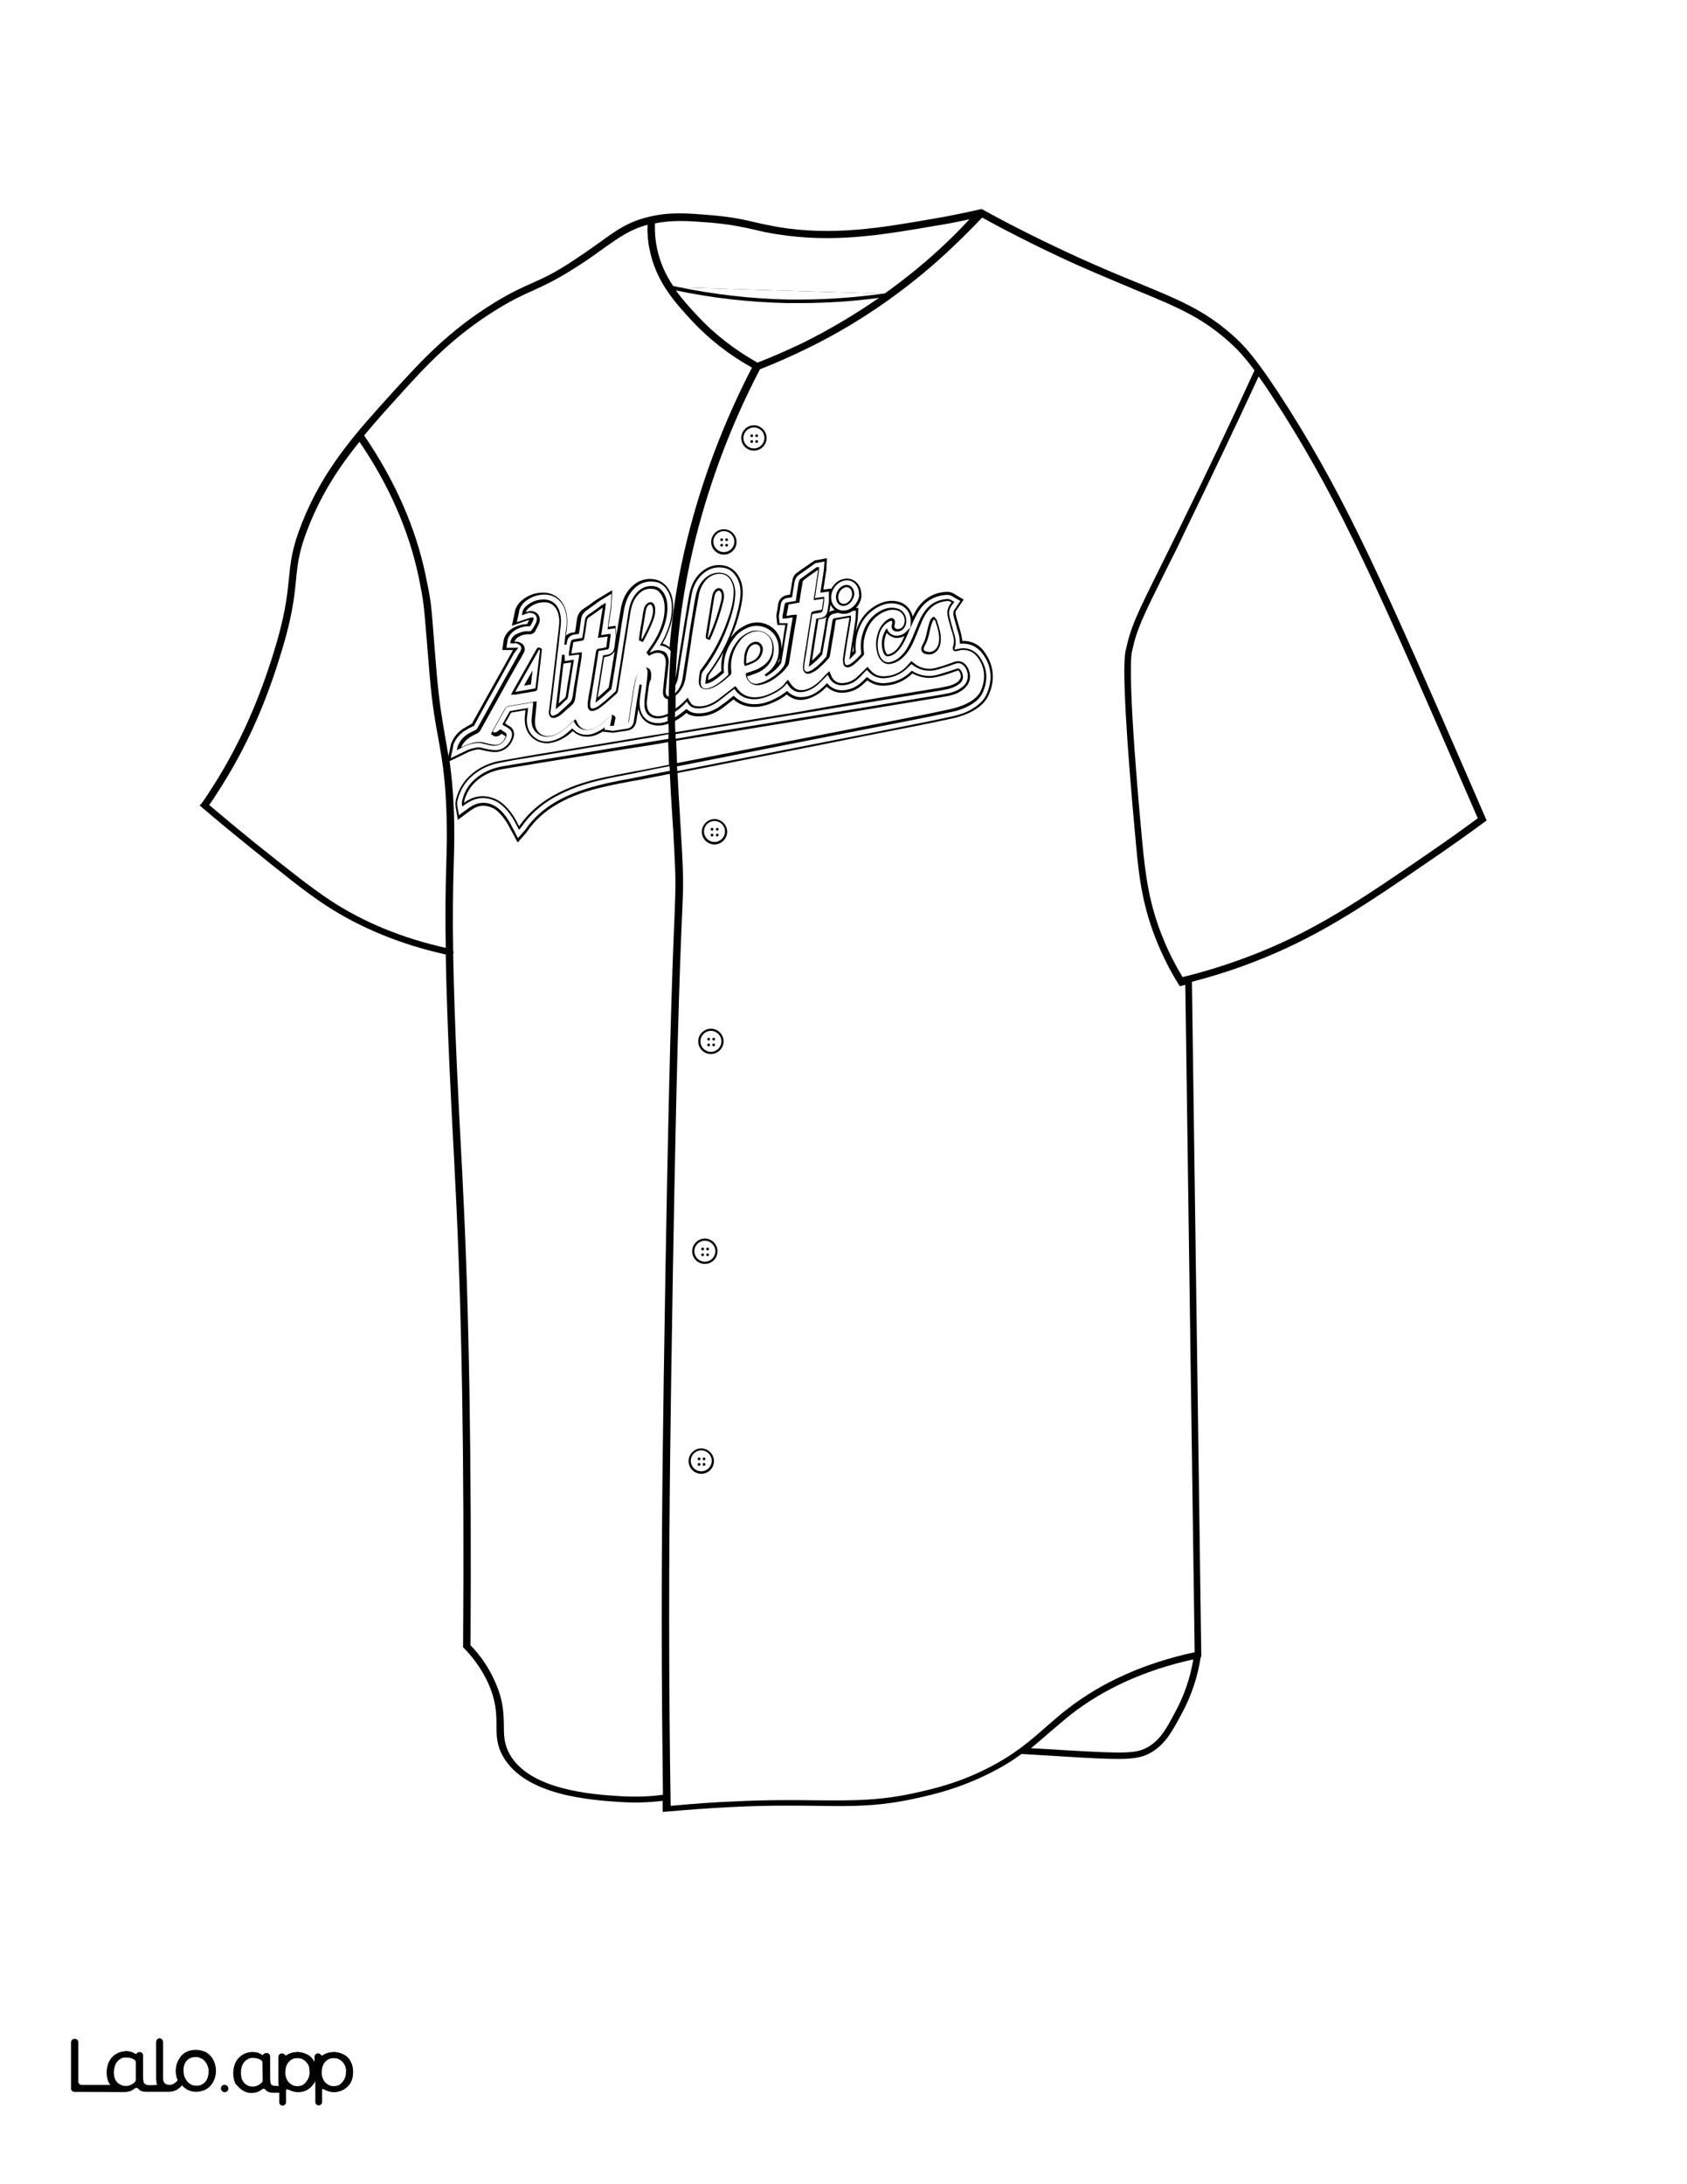
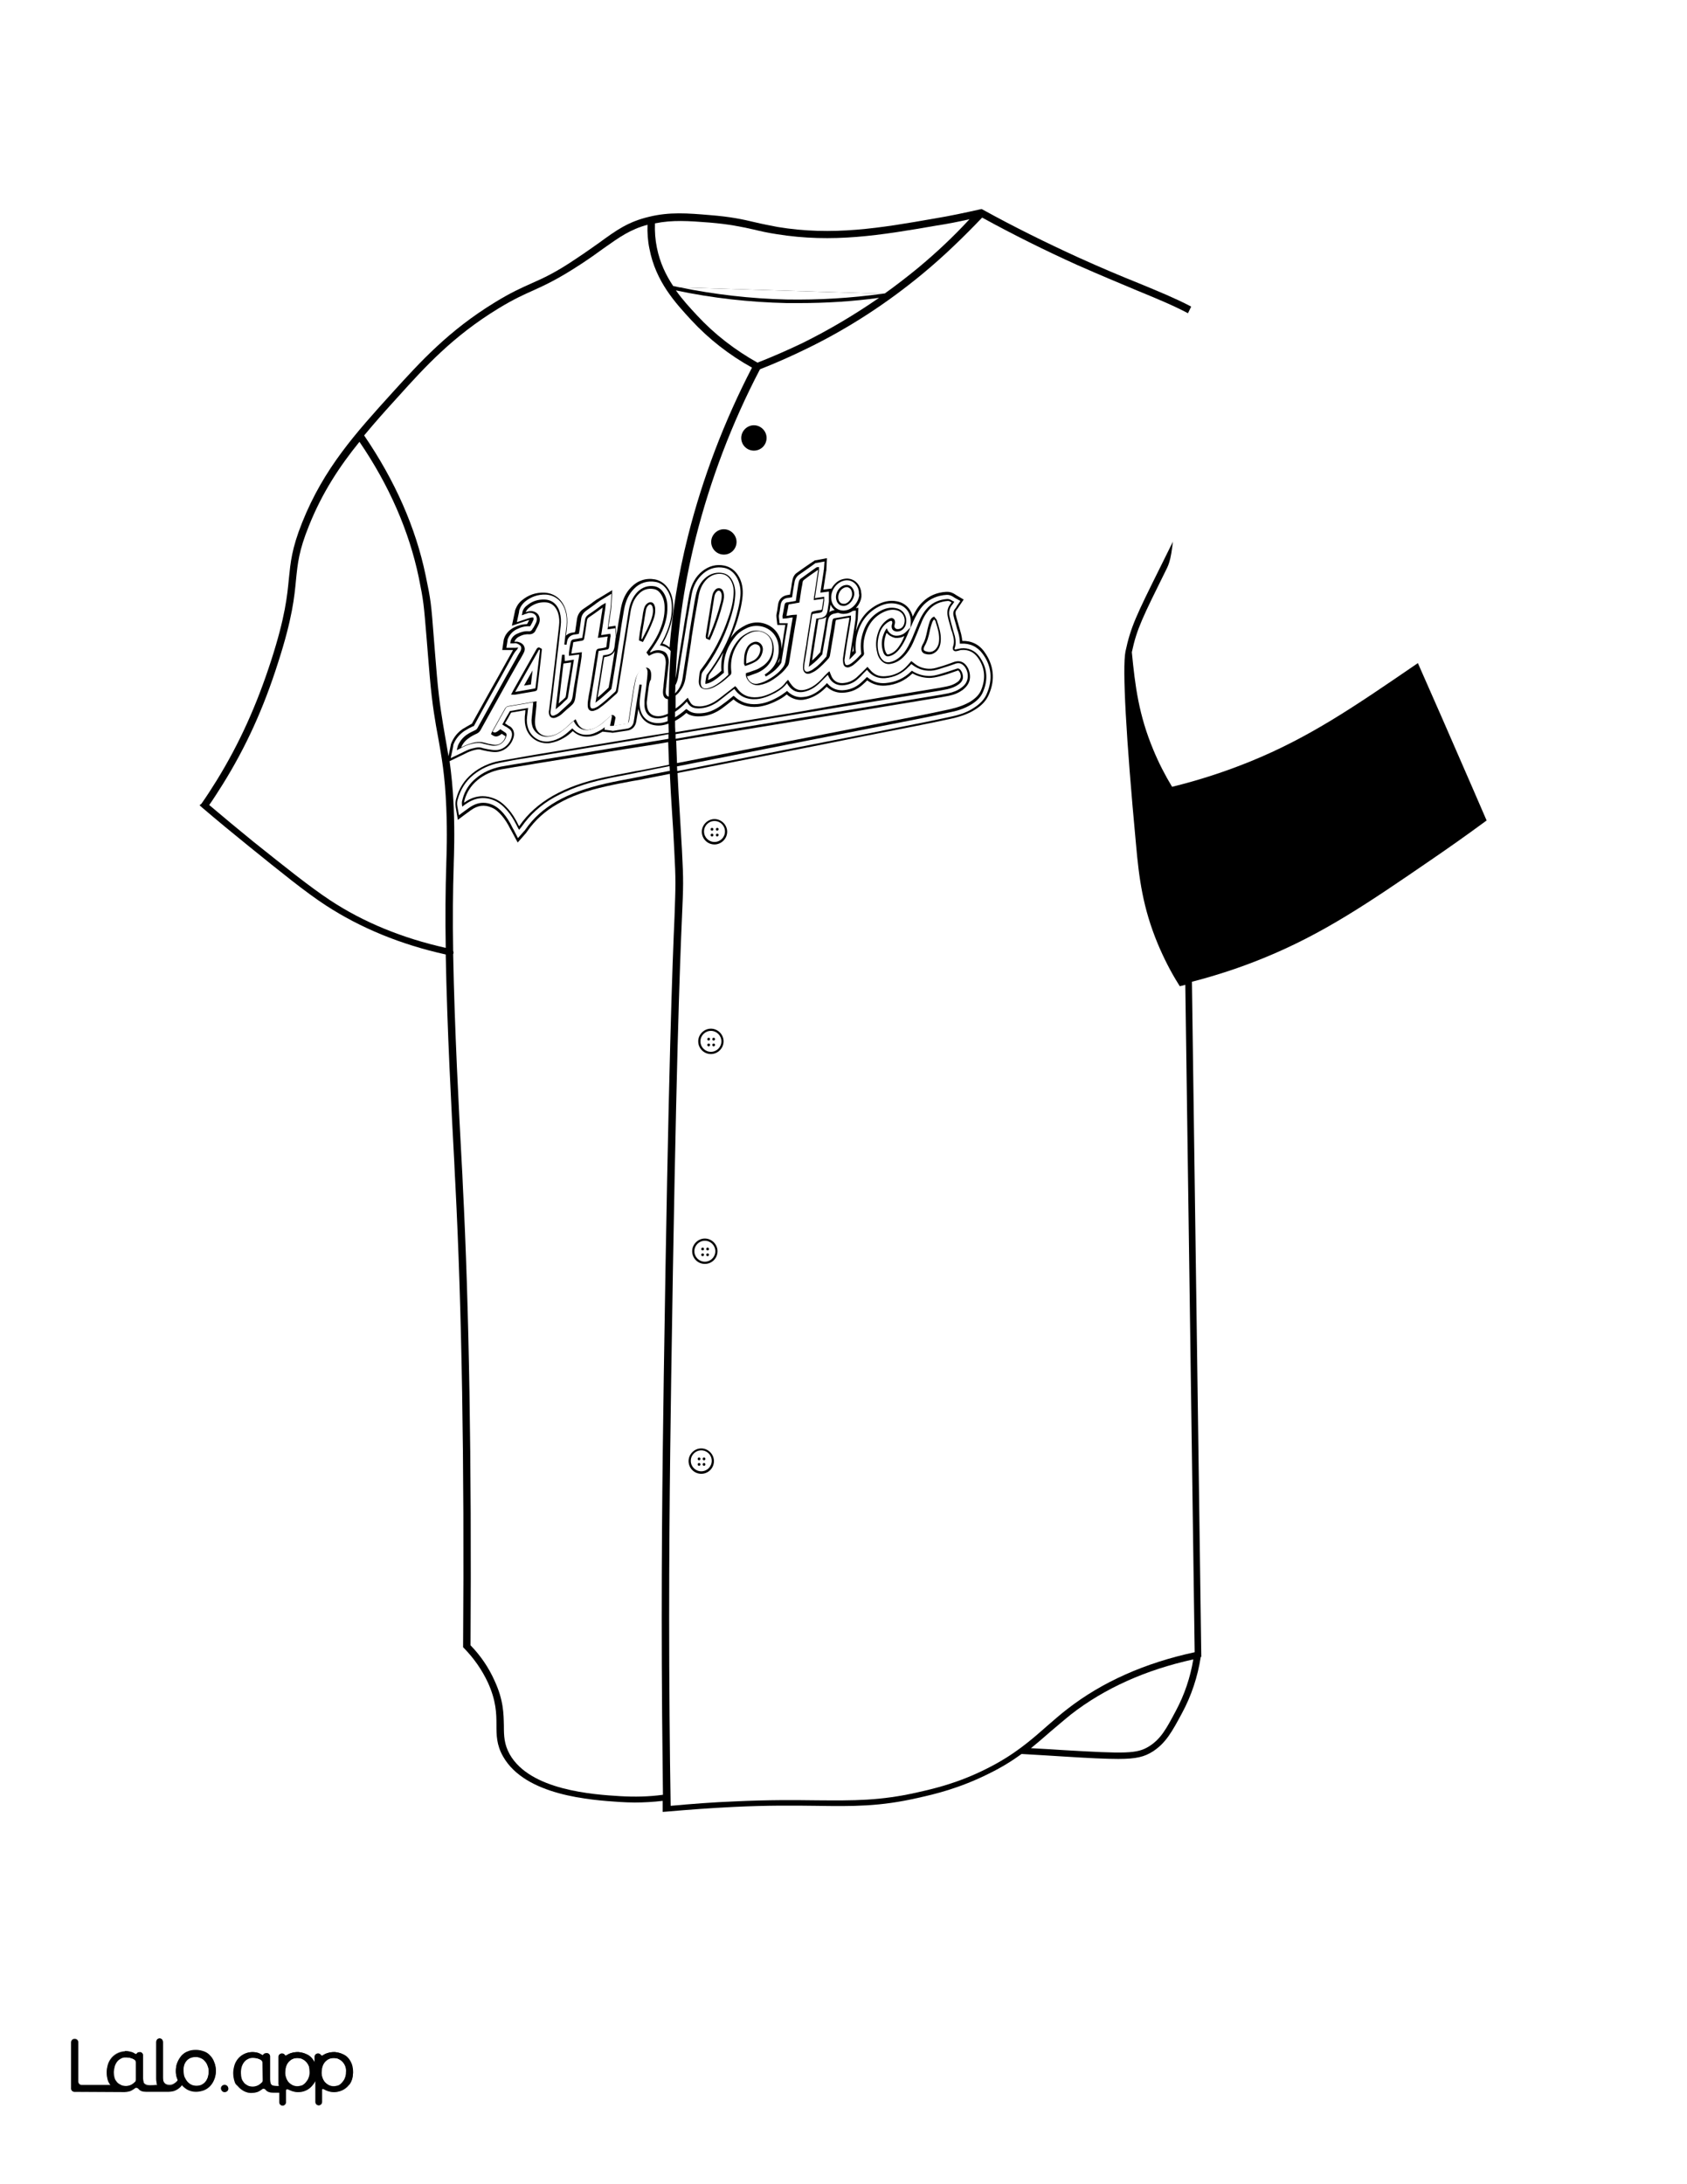
<svg xmlns="http://www.w3.org/2000/svg" version="1.1" id="Layer_1" data-name="Layer 1" x="0px" y="0px" viewBox="0 0 612 792" style="enable-background:new 0 0 612 792;" xml:space="preserve">
  <rect x="0" y="0" width="612" height="792" fill="#808080" stroke="none" />
  <style type="text/css">
	.st0{fill:#FFFFFF;}
	.st1{fill:#010101;}
	.st2{fill:none;}
</style>
  <g id="Black">
    <rect x="45.3" y="44.7" width="541.6" height="711.2" />
  </g>
  <g id="Color">
    <path class="st0" d="M257.2,244.7c-0.1,0.3-0.1,0.6-0.2,0.9c0,0.3-0.1,0.5-0.1,0.7c0,0.1,0,0.2,0,0.3c0.2-0.1,0.4-0.2,0.6-0.3   c1.6-0.8,3-1.9,4.2-3.1c-0.2-2.3,0.1-4.5,0.7-6.6C260.9,239.4,259.1,242.1,257.2,244.7z" />
    <path class="st0" d="M321.7,229.5C321.6,229.5,321.6,229.4,321.7,229.5c-0.2,0.2-0.3,0.5-0.4,0.9c-0.6,1.8-0.7,3.5-0.3,5.2   c0.2,0.6,0.4,1.1,0.7,1.5c0.2,0.2,0.3,0.2,0.3,0.2c0.1,0,0.1,0,0.2,0c1.4-0.3,2.6-1.1,3.7-2.6c0.8-1.1,1.5-2.3,2.2-4.1   c-1,0.6-2.2,0.8-3.4,0.7C323.5,231,322.4,230.4,321.7,229.5z" />
    <path class="st0" d="M301,221.2c0,0.3-0.1,0.6-0.2,0.8c0.5-0.4,1.1-0.6,2-0.8c-0.6-0.5-1.2-1.2-1.5-2   C301.2,219.9,301.1,220.5,301,221.2z" />
    <path class="st0" d="M309.2,236.5c0.2-0.2,0.3-0.4,0.5-0.5c-0.1-0.7-0.1-1.4-0.1-2.1C309.5,234.8,309.3,235.7,309.2,236.5z" />
    <path class="st0" d="M296.9,224.6c-0.5,3-1.5,9.6-1.5,9.6v0.1c-0.3,1.7-0.6,3.5-0.8,5.2c1.1-0.9,2.1-2,3-3c0.3-1.5,0.5-3,0.8-4.5   c0.3-1.6,0.5-3.1,0.8-4.7l0.4-2.6c0.1-0.3,0.1-0.7,0.2-1c-0.5,0.4-1.1,0.6-1.8,0.7C297.5,224.5,297.2,224.6,296.9,224.6z" />
    <path class="st0" d="M282.8,239.4c0-0.3,0.1-0.6,0.1-0.9c-0.2,0.7-0.5,1.3-0.8,2c0.2-0.2,0.3-0.4,0.5-0.6   C282.7,239.7,282.7,239.5,282.8,239.4z" />
    <path class="st0" d="M337.9,249.9c1.9-0.3,3.8-0.6,5.6-1c1.5-0.3,2.7-0.8,3.7-1.5c0.8-0.5,1.1-1.1,1.3-1.7c0.2-0.8-0.2-2.1-0.8-2.5   c-0.1-0.1-0.1-0.1-0.1-0.1s-0.1,0-0.3,0.1c-2,0.7-3.9,1.4-5.9,1.9c-1.5,0.4-3.1,0.8-4.8,0.7c-2-0.1-3.9-0.7-5.6-1.6   c-2.7,2.6-5.9,4.1-9.7,4.4c-2.6,0.2-4.8-0.5-6.7-1.9c-0.5,0.5-1.1,1.1-1.7,1.6c-2.1,1.9-4.5,2.8-7.3,2.9h-0.2c-2.1,0-4-0.8-5.5-2.2   c-0.2,0.2-0.4,0.4-0.5,0.5c-2.1,2.1-4.4,3.4-6.8,4c-0.7,0.2-1.4,0.3-2.1,0.3c-1.3,0-3.3-0.4-5.1-2c-0.8,0.7-1.7,1.3-2.8,1.9   c-2.8,1.5-5.2,2.3-7.7,2.6c-3.4,0.3-6.5-0.6-8.8-2.7l-0.1,0.1c-1.3,1-2.6,2.1-4,3.1c-2.3,1.7-4.8,2.7-7.3,2.9   c-1.1,0.1-2.2,0.1-3.2-0.1c-0.9-0.2-1.8-0.5-2.5-1.1c-1.3,1.2-2.6,2.1-4.1,2.9c0,1.4,0,2.7,0.1,4.1l44.9-7.4   C306,255.2,321.9,252.5,337.9,249.9z" />
    <path class="st0" d="M111.3,747.9c-0.4-0.5-0.8-0.9-1.4-1.2c-0.2-0.1-0.4-0.2-0.6-0.3c-0.4-0.1-0.7-0.2-1.1-0.2   c-0.8,0-1.5,0.1-2.1,0.3c-0.5,0.2-0.9,0.5-1.3,0.9c-0.8,0.9-1.3,2.1-1.4,3.6c0,0.7,0,1.4,0.2,2s0.5,1.2,0.8,1.7   c0.4,0.5,0.8,0.9,1.4,1.2c0.5,0.3,1.2,0.5,1.8,0.5c0.6,0.1,1.3-0.1,1.9-0.3s1-0.5,1.4-1s0.8-1,1-1.6c0.3-0.7,0.4-1.4,0.4-2.1   c0-0.7-0.1-1.3-0.2-2C112,749,111.7,748.4,111.3,747.9z" />
    <path class="st0" d="M124.5,747.9c-0.4-0.5-0.8-0.9-1.4-1.2c-0.2-0.1-0.4-0.2-0.6-0.3c-0.4-0.1-0.7-0.2-1.1-0.2   c-0.8,0-1.5,0.1-2.1,0.3c-0.5,0.2-0.9,0.5-1.3,0.9c-0.8,0.9-1.3,2.1-1.4,3.6c0,0.7,0,1.4,0.2,2s0.5,1.2,0.8,1.7   c0.4,0.5,0.8,0.9,1.4,1.2c0.5,0.3,1.2,0.5,1.8,0.5c0.6,0.1,1.3-0.1,1.9-0.3s1-0.5,1.4-1s0.8-1,1-1.6c0.3-0.7,0.4-1.4,0.4-2.1   c0.1-0.7,0-1.3-0.2-2C125.2,749,124.9,748.4,124.5,747.9z" />
    <path class="st0" d="M381.3,627.7c-2.3,2-4.7,4.1-7.3,6.2c5.2,0.3,9.3,0.5,11.8,0.7c22.4,1.3,26.7,1.4,31.1-1.4   c4.3-2.7,6.3-6.5,9.7-12.9c3.1-5.8,5.2-12,6.3-18.6c-17.3,3.8-32.2,10.5-44.3,19.9C386.1,623.6,383.7,625.7,381.3,627.7z" />
    <path class="st0" d="M94.8,747c-0.4-0.2-0.7-0.4-1.1-0.5c-0.6-0.2-1.3-0.3-1.9-0.3s-1.3,0.1-1.8,0.4c-0.6,0.3-1,0.6-1.4,1.1   s-0.7,1.1-0.9,1.7c-0.2,0.7-0.3,1.4-0.3,2.2c0,0.7,0.1,1.5,0.3,2.2c0.2,0.6,0.5,1,0.9,1.5s0.9,0.7,1.4,1c0.6,0.3,1.3,0.4,1.9,0.4   c0.7,0,1.3-0.2,2-0.5c0.5-0.3,0.9-0.6,1.3-1c0.2-0.2,0.3-0.5,0.3-0.8v-6.3C95.4,747.6,95.2,747.2,94.8,747z" />
    <polygon class="st0" points="191.8,247.5 191.9,247.2 191.6,247.6  " />
    <path class="st0" d="M244.6,308.2c-0.2-4.6-0.5-9.2-0.8-13.6c-0.3-4.8-0.6-9.4-0.8-14l-9.1,1.8c-1.5,0.3-2.9,0.6-4.4,0.8   c-3.2,0.6-6.4,1.2-9.5,1.9c-7.2,1.6-12.9,3.6-17.7,6.4c-4.6,2.6-8.2,5.9-11,9.9c-0.1,0.2-0.3,0.4-0.5,0.7l-3,3.4l-2.2-4.1   c-0.1-0.3-0.3-0.5-0.4-0.7c-1-2-2-3.6-3.2-5s-2.4-2.4-3.7-2.9c-2.6-1.1-5-0.8-7.5,1c-0.2,0.1-4.2,3.1-4.2,3.1l-0.5,0.4l-0.8-4.7   c-0.2-1.3,0-2.3,0.2-3c1-3.7,2.9-6.7,5.8-9.1c2.8-2.3,6.2-3.9,10-4.6c3.4-0.6,6.9-1.2,10.3-1.8l2.3-0.4c14.3-2.4,28.7-4.7,43-7.1   l5.7-0.9c0-1.1-0.1-2.2-0.1-3.3c-1.2,0.4-2.3,0.7-3.5,0.7c-4,0-6.7-2.3-7.4-6.1l-0.5,2.9c-0.1,0.6-0.2,1.2-0.3,1.8   c-0.3,1.7-1.4,2.9-3.1,3.2l-5.4,0.8l0,0c-0.2,0-0.4,0-0.7-0.1l-3-0.3c-0.1,0-0.1,0.1-0.2,0.1c-1.6,1-3.2,1.6-4.8,1.7   c-2.2,0.2-4.2-0.5-5.8-2c-1,0.9-2,1.8-3.3,2.5c-1.5,0.9-3.1,1.5-4.8,1.8c-0.4,0.1-0.8,0.1-1.3,0.1c-3.4,0-6.4-2.1-7.5-5.3   c-0.5-1.4-0.6-2.8-0.5-4.5c0.1-0.7,0.2-1.5,0.2-2.2l0,0c-1.7,0.3-3.4,0.6-5.2,0.9c-0.7,1.3-1.4,2.6-2.2,3.9l0.5,0.3   c0.4,0.3,0.8,0.6,1.3,0.8c0.5,0.3,2,1.6,1.3,4c-0.9,3.1-3.6,5.3-6.7,5.3c-1.1,0-2-0.2-2.7-0.3l-0.5-0.1c-0.5-0.1-0.9-0.2-1.4-0.3   c-0.2-0.1-0.5-0.1-0.7-0.2c-0.6-0.1-1.2-0.1-2.3,0.2c-1.1,0.3-2.2,0.7-3.3,1.3c-0.2,0.1-0.4,0.2-0.6,0.3l-5,2.4   c0.6,4.4,1.2,9.6,1.5,16.7c0.4,9.8,0.1,17.3,0,20.5v0.4c-0.3,9.2-0.4,19.9-0.2,31.2c0.1,0.3,0.2,0.6,0.1,0.9c0,0.1-0.1,0.2-0.1,0.3   c0.5,27.1,2.1,57,3.1,75.6c0.2,3.1,0.3,5.8,0.4,8.1c2.3,44.4,3.2,100.6,2.8,166.9c3.7,3.8,6.6,8.1,8.7,12.8   c3.3,7.1,3.3,12,3.4,16.4c0,3.7,0.1,6.7,2.1,10.3c7.4,13.1,30.3,14.6,40.1,15.2c5.2,0.3,10.4,0.2,15.5-0.5   c-0.1-9.6-0.2-19.2-0.3-28.8c-0.4-49.6,0.1-87.8,0.6-122.8c1.7-113.7,3.2-150.9,3.9-166.7C245.1,321,245.2,319.3,244.6,308.2z" />
    <path class="st0" d="M220.1,238.1c-0.3,0.1-0.6,0.1-0.9,0.2l-0.1,0.5c-0.1,0.6-0.2,1.2-0.3,1.8c-0.2,1.5-1.2,7.6-1.2,7.6   s-0.5,2.9-0.8,4.7c1.2-0.9,2.3-2,3.5-3.1l0.5-0.5c0.2-1.3,0.5-2.6,0.7-4l0.9-5.5c0.2-1.3,0.4-2.5,0.6-3.8   C222.4,237.2,221.5,237.8,220.1,238.1z" />
    <path class="st0" d="M205.1,252.9c0,0,0.1-0.1,0.2-0.7c0.3-2.4,0.7-4.7,1.1-6.9l0.5-3.1c0.1-0.7,0.2-1.3,0.3-2l-2.8,0.4   c-0.5,4.3-1.4,11.7-1.7,14.5c0.2-0.2,0.5-0.5,0.7-0.7C204,253.9,204.6,253.4,205.1,252.9z" />
    <path class="st0" d="M255.7,449.9c-2.1,0-3.8,1.7-3.8,3.8s1.7,3.8,3.8,3.8c2.1,0,3.8-1.7,3.8-3.8S257.8,449.9,255.7,449.9z    M254.9,455.5c-0.3,0-0.5-0.2-0.5-0.5s0.2-0.5,0.5-0.5s0.5,0.2,0.5,0.5C255.4,455.2,255.2,455.5,254.9,455.5z M254.9,453.4   c-0.3,0-0.5-0.2-0.5-0.5s0.2-0.5,0.5-0.5s0.5,0.2,0.5,0.5S255.2,453.4,254.9,453.4z M256.7,455.5c-0.3,0-0.5-0.2-0.5-0.5   s0.2-0.5,0.5-0.5s0.5,0.2,0.5,0.5C257.2,455.2,257,455.5,256.7,455.5z M256.7,453.4c-0.3,0-0.5-0.2-0.5-0.5s0.2-0.5,0.5-0.5   s0.5,0.2,0.5,0.5S257,453.4,256.7,453.4z" />
    <path class="st0" d="M244.2,103.7c0.8,0.2,1.6,0.3,2.3,0.5l73.6,2.3c0.3,0,0.6-0.1,0.9-0.1c4.2-3,8.2-6.1,12.1-9.3   c6.5-5.4,12.8-11.3,18.6-17.6c-4,0.9-8,1.7-12,2.3c-20.2,3.5-37.6,6.4-58,3.1c-3.3-0.5-5.9-1.1-8.4-1.7c-4.5-1-8.7-1.9-15.9-2.5   c-7.7-0.6-13.4-1-19.8,0.3c-0.1,3,0.1,5.9,0.7,8.8C239.4,95.3,241.6,99.8,244.2,103.7z" />
    <path class="st0" d="M318.9,108c-9.6,1.3-19.2,1.9-28.9,1.9c-1.5,0-3.1,0-4.6,0c-13.5-0.3-27-1.8-40.2-4.6c2.4,3.4,5.1,6.3,7.7,9.1   c6.3,6.8,13.7,12.5,21.9,17.1c5.6-2.2,11.1-4.6,16.5-7.2C301,119.5,310.2,114,318.9,108z" />
    <path class="st0" d="M334.9,99.1c-12.9,10.7-27.1,20-42.4,27.4c-5.5,2.7-11.2,5.2-16.8,7.4c-10.2,19.5-18,40.1-23.3,61.1   c-4.7,18.8-6.7,35.2-7.3,50.9c0-0.2,0.1-0.3,0.1-0.5c0.4-2.8,0.9-5.6,1.3-8.5l1.3-7.9c0.2-1.5,0.5-3,0.7-4.4l0.4-2.3   c0.4-2.3,0.7-4.6,1.2-7c0.7-3.5,2.3-6.3,4.7-8.2c2.4-1.9,5.1-2.6,8-2c2.3,0.5,4.1,1.9,5.3,4.1c1.1,2,1.5,4.3,1.3,6.9   c-0.3,3.4-1.2,6.5-1.9,8.9c-0.7,2.2-1.5,4.2-2.4,6.3c0.3-0.4,0.6-0.9,1-1.3c1.1-1.4,2.6-2.4,4.6-3.4c2.2-1,4.6-1.2,6.9-0.4   c3.7,1.3,5.9,4.5,5.9,8.7c0,0.2,0,0.3,0,0.5c0.3-1.7,0.6-3.5,0.8-5.2c0,0,0.4-2.5,0.6-3.6c-0.1,0-0.1,0-0.2,0H282l-0.3-2.6   c0-0.3-0.1-0.7,0-1.3c0.1-0.5,0.2-1.1,0.3-1.6V221c0.1-0.7,0.2-1.3,0.3-2c0.3-1.7,1.5-2.9,3.2-3.2c0.4-0.1,0.7-0.1,1.1-0.2   c0.1-0.6,0.2-1.2,0.3-1.7l0.2-1.2c0.1-0.8,0.2-1.6,0.4-2.4c0.2-1.1,0.8-2.1,1.6-2.6c1.5-1.1,3.1-2.2,4.7-3.3l1.8-1.2l0.7-0.1   l3.7-0.7l-0.2,4c0,0.3,0,0.6-0.1,0.8l-1,6.6l2.9-0.4v0.1c0.9-1.7,2.4-3.1,4.2-3.5c0.5-0.1,0.9-0.2,1.4-0.2c2.5,0,4.5,1.7,5.1,4.2   c0.1,0.5,0.1,1,0.2,1.4v0.6v0.4c-0.2,1.6-1,3-2,4.1l0.9-0.1l-0.2,3.6c0,0.3,0,0.7-0.1,1l-0.6,4c1.3-4.5,4-7.8,7.9-9.8   c2.7-1.4,5.4-1.7,8-0.9c1.8,0.6,3.3,1.9,4.1,3.6c0.3,0.6,0.5,1.1,0.6,1.7c0.8-1.7,1.9-3.7,3.6-5.3c2.2-2.2,5.1-3.5,8.6-3.7h0.3   c1.4,0,2.4,0.6,3,1c0.1,0.1,0.2,0.1,0.3,0.2l2.7,1.6l-1.9,2.8c-0.2,0.3-0.3,0.5-0.5,0.7c-0.5,0.6-0.7,1.2-0.5,1.9   c0.2,0.8,0.4,1.7,0.7,2.6l0.2,0.7c0.1,0.5,0.3,1,0.4,1.4c0.2,0.8,0.5,1.6,0.7,2.5c0.2,0.8,0.3,1.6,0.4,2.4c3.3-0.1,6.2,1.3,8.1,4.1   c3.3,4.6,3.9,9.9,1.6,15.2c-0.9,2.2-2.5,4-4.9,5.5c-2.3,1.5-5,2.5-8.4,3.3c-4.5,1-9,1.9-13.5,2.8c-12.3,2.4-24.6,4.8-36.9,7.3   l-49.3,9.7c0.2,4.7,0.5,9.5,0.8,14.4c0.3,4.5,0.5,9,0.8,13.6c0.6,11.2,0.5,13,0,24.4c-0.7,15.9-2.2,53-3.9,166.7   c-0.5,34.9-1,73.1-0.6,122.7c0.1,10.9,0.2,21.9,0.4,32.7c7.6-0.7,15.4-1.3,23.1-1.6c12.5-0.6,21.8-0.5,30-0.4   c13.3,0.1,22.9,0.2,36.5-2.9c5.8-1.3,14.6-3.3,25.1-8.6c10-5,16-10.3,21.8-15.4c2.3-2,4.8-4.2,7.4-6.2   c12.6-9.8,28.1-16.7,46.2-20.6l-3.4-242c-0.4,0.1-0.7,0.2-1.1,0.3l-0.9,0.2l-0.5-0.8c-2.9-4.6-5.4-9.6-7.5-14.6   c-5.4-13-6.8-23.7-7.9-36.2c-3.6-38.5-5-63.9-3.8-69.8c1.9-8.9,3.9-13,12.6-30.5c2-4.1,4.5-9,7.3-14.8c9.3-18.9,18.4-38,26.9-56.6   c-4.3-5.8-7-8.4-9.5-10.6c-9.8-8.7-18.6-12.4-33.2-18.4c-6.2-2.6-13.2-5.5-21.8-9.3c-11.5-5.2-23-10.9-34.3-17.1   C349.5,86,342.4,92.9,334.9,99.1z M262.6,201.1c-2.6,0-4.6-2.1-4.6-4.6s2.1-4.6,4.6-4.6s4.6,2.1,4.6,4.6S265.2,201.1,262.6,201.1z    M273.5,163.4c-2.6,0-4.6-2.1-4.6-4.6s2.1-4.6,4.6-4.6s4.6,2.1,4.6,4.6S276.1,163.4,273.5,163.4z M254.4,534.4   c-2.6,0-4.6-2.1-4.6-4.6s2.1-4.6,4.6-4.6s4.6,2.1,4.6,4.6S257,534.4,254.4,534.4z M255.7,458.3c-2.6,0-4.6-2.1-4.6-4.6   s2.1-4.6,4.6-4.6c2.5,0,4.6,2.1,4.6,4.6S258.3,458.3,255.7,458.3z M257.9,382.2c-2.6,0-4.6-2.1-4.6-4.6s2.1-4.6,4.6-4.6   s4.6,2.1,4.6,4.6S260.4,382.2,257.9,382.2z M259.2,306.2c-2.6,0-4.6-2.1-4.6-4.6s2.1-4.6,4.6-4.6s4.6,2.1,4.6,4.6   S261.7,306.2,259.2,306.2z" />
    <path class="st0" d="M157.4,231.6c0.3,3.5,0.6,7.8,1.1,13.4c0.9,10.3,2,16.3,3,22.2c0.4,2.3,0.8,4.5,1.2,7l0.8-3.9   c0-0.2,0.1-0.6,0.3-1c0.9-2.1,2.2-3.7,4.1-5c1.1-0.7,2.3-1.3,3.3-1.9c3.2-5.7,6.3-11.4,9.5-17l4.3-7.7c0.4-0.7,0.8-1.4,1.1-2   c-0.1,0-0.2,0-0.4,0h-3.5l0.5-3.4c0-0.2,0.1-0.6,0.3-1.1c0.6-1.6,1.9-2.9,3.5-3.7s3.2-1.2,4.7-1.2l0,0c0.3-0.6,0.6-1.1,0.8-1.5   c-0.1,0-0.2,0.1-0.3,0.1c-0.2,0.1-0.4,0.1-0.7,0.2l-5.3,1.8l1.1-5.2c0-0.2,0.1-0.6,0.3-1c0.5-1.2,1.2-2.2,2.2-3   c2.4-2,5.1-2.9,8.2-2.8c3.8,0.2,6.7,2.6,7.8,6.6c0.5,1.8,0.6,3.7,0.4,5.7c-0.1,1.1-0.2,2.2-0.4,3.3c0.6-0.6,1.4-1,2.3-1.1   c0.3,0,0.7-0.1,1-0.2l0.1-0.5c0.2-1.4,0.4-2.7,0.6-4.1c0.2-1.6,1-2.9,2.3-3.8c1.1-0.7,2.2-1.5,3.2-2.2l0.1-0.1   c0.5-0.3,0.9-0.7,1.4-1c0.2-0.1,0.4-0.3,0.7-0.4l5.1-3.1l-0.3,5.6c-0.1,1.5-0.3,2.8-0.5,4c-0.1,0.7-0.2,1.3-0.3,1.9   c-0.1,0.6-0.2,1.2-0.3,1.8l2.6-0.4l0.3,3.2c0,0.1,0,0.2,0,0.4c0.5-3,1-6.4,1.6-9.7s1.8-5.9,3.8-7.9c2.3-2.4,5.4-3.4,8.6-2.8   c1.5,0.3,3.6,1.2,5.1,3.8c1,1.7,1.5,3.7,1.5,6c0.1,3.6-0.8,7.1-2.6,11.1c-0.4,0.8-0.8,1.6-1.3,2.4c0.1,0,0.1,0,0.2,0   c1,0.3,1.8,0.8,2.4,1.4c1-12.6,3-25.8,6.7-40.5c5.3-21,13.1-41.5,23.2-61c-8.3-4.6-15.7-10.4-22-17.2c-5.7-6.2-12.9-13.9-15.2-25.9   c-0.6-2.8-0.8-5.8-0.7-8.7c-6.3,1.7-10.2,4.5-16,8.6c-2.3,1.7-5,3.6-8.2,5.7c-8.1,5.3-12.6,7.4-17,9.4c-3.6,1.6-7.2,3.2-12.8,6.6   c-16.6,10.1-26.8,21.3-36.6,32.2c-4.3,4.7-8.4,9.3-12.2,13.9c11.2,16.4,18.7,33.4,22.3,50.7C156.3,217.7,156.4,218.5,157.4,231.6z" />
    <path class="st0" d="M119.7,326.4c12.1,8,26.3,13.8,42,17.3c-0.2-10.9-0.1-21.3,0.2-30.2v-0.4c0.1-3.2,0.4-10.5,0-20.3   c-0.5-12-1.7-18.3-2.9-25.1c-1.1-5.9-2.2-12-3.1-22.4c-0.5-5.6-0.8-10-1.1-13.4c-1.1-13.2-1.1-13.7-2.9-22.6   c-3.5-16.7-10.7-33.3-21.5-49.1c-7.2,8.9-13.5,18.4-18.3,30.4c-3.7,9.1-4.1,13.7-4.7,19.5c-0.6,6.3-1.3,14-6.5,30.1   c-5.3,16.7-11.7,30.7-20.1,44.2c-1.6,2.5-3.2,5.1-4.9,7.5c5.2,4.4,10.6,8.9,15.9,13.2C103.7,314.6,112.3,321.5,119.7,326.4z" />
    <path class="st0" d="M67.8,754.8c0.4,0.5,0.9,0.9,1.5,1.2s1.2,0.4,1.9,0.4c0.7,0,1.3-0.1,1.9-0.4c0.6-0.2,1-0.6,1.4-1.1   s0.7-1.1,0.9-1.7c0.2-0.7,0.3-1.4,0.3-2.1c0-0.7-0.1-1.4-0.4-2c-0.2-0.6-0.5-1.2-1-1.7c-0.4-0.5-0.9-0.9-1.5-1.1   c-0.6-0.3-1.2-0.4-1.8-0.4c-1.5,0-2.6,0.5-3.4,1.4c-0.8,1-1.2,2.2-1.2,3.8c0,0.7,0.1,1.4,0.3,2.1C67,753.7,67.4,754.3,67.8,754.8z" />
-     <path class="st0" d="M423,206.7c-8.5,17.2-10.6,21.3-12.4,29.8c-0.4,2.1-1.4,13.2,3.8,69c1.2,12.3,2.5,22.7,7.8,35.4   c1.9,4.6,4.2,9.1,6.8,13.4c9.8-2.4,19.3-5.5,28.4-9.2c21.4-8.7,37.6-19.8,60.1-35.2c6.3-4.3,12.5-8.7,18.6-13.2l-4.4-10.1   c-31.4-72.3-45-103-66.2-136.7c-3.6-5.6-6.4-10-8.9-13.4c-8.4,18.2-17.3,36.8-26.3,55.3C427.5,197.8,425.1,202.6,423,206.7z" />
+     <path class="st0" d="M423,206.7c-8.5,17.2-10.6,21.3-12.4,29.8c1.2,12.3,2.5,22.7,7.8,35.4   c1.9,4.6,4.2,9.1,6.8,13.4c9.8-2.4,19.3-5.5,28.4-9.2c21.4-8.7,37.6-19.8,60.1-35.2c6.3-4.3,12.5-8.7,18.6-13.2l-4.4-10.1   c-31.4-72.3-45-103-66.2-136.7c-3.6-5.6-6.4-10-8.9-13.4c-8.4,18.2-17.3,36.8-26.3,55.3C427.5,197.8,425.1,202.6,423,206.7z" />
    <path class="st0" d="M42.5,755c0.4,0.5,0.9,0.7,1.4,1c0.6,0.3,1.3,0.4,1.9,0.4c0.7,0,1.3-0.2,2-0.5c0.5-0.3,0.9-0.6,1.3-1   c0.2-0.2,0.3-0.5,0.3-0.8l0,0v-6.3c0-0.4-0.2-0.8-0.6-1c-0.4-0.2-0.7-0.4-1.1-0.5c-0.6-0.2-1.3-0.3-1.9-0.3c-0.6,0-1.3,0.1-1.8,0.4   c-0.6,0.3-1,0.6-1.4,1.1s-0.7,1.1-0.9,1.7c-0.2,0.7-0.3,1.4-0.3,2.2c0,0.7,0.1,1.5,0.3,2.2C41.8,754.1,42.1,754.5,42.5,755z" />
    <path class="st0" d="M254.4,525.9c-2.1,0-3.8,1.7-3.8,3.8s1.7,3.8,3.8,3.8s3.8-1.7,3.8-3.8S256.5,525.9,254.4,525.9z M253.6,531.5   c-0.3,0-0.5-0.2-0.5-0.5s0.2-0.5,0.5-0.5s0.5,0.2,0.5,0.5S253.9,531.5,253.6,531.5z M253.6,529.5c-0.3,0-0.5-0.2-0.5-0.5   s0.2-0.5,0.5-0.5s0.5,0.2,0.5,0.5S253.9,529.5,253.6,529.5z M255.4,531.5c-0.3,0-0.5-0.2-0.5-0.5s0.2-0.5,0.5-0.5s0.5,0.2,0.5,0.5   S255.7,531.5,255.4,531.5z M255.4,529.5c-0.3,0-0.5-0.2-0.5-0.5s0.2-0.5,0.5-0.5s0.5,0.2,0.5,0.5S255.7,529.5,255.4,529.5z" />
    <path class="st0" d="M259.2,297.7c-2.1,0-3.8,1.7-3.8,3.8s1.7,3.8,3.8,3.8s3.8-1.7,3.8-3.8S261.3,297.7,259.2,297.7z M258.3,303.3   c-0.3,0-0.5-0.2-0.5-0.5s0.2-0.5,0.5-0.5s0.5,0.2,0.5,0.5C258.8,303.1,258.6,303.3,258.3,303.3z M258.3,301.2   c-0.3,0-0.5-0.2-0.5-0.5s0.2-0.5,0.5-0.5s0.5,0.2,0.5,0.5S258.6,301.2,258.3,301.2z M260.2,303.3c-0.3,0-0.5-0.2-0.5-0.5   s0.2-0.5,0.5-0.5s0.5,0.2,0.5,0.5C260.6,303.1,260.4,303.3,260.2,303.3z M260.2,301.2c-0.3,0-0.5-0.2-0.5-0.5s0.2-0.5,0.5-0.5   s0.5,0.2,0.5,0.5C260.6,301,260.4,301.2,260.2,301.2z" />
-     <path class="st0" d="M273.5,155c-2.1,0-3.8,1.7-3.8,3.8s1.7,3.8,3.8,3.8s3.8-1.7,3.8-3.8S275.7,155,273.5,155z M272.7,160.6   c-0.3,0-0.5-0.2-0.5-0.5s0.2-0.5,0.5-0.5s0.5,0.2,0.5,0.5C273.2,160.3,273,160.6,272.7,160.6z M272.7,158.5c-0.3,0-0.5-0.2-0.5-0.5   s0.2-0.5,0.5-0.5s0.5,0.2,0.5,0.5S273,158.5,272.7,158.5z M274.5,160.6c-0.3,0-0.5-0.2-0.5-0.5s0.2-0.5,0.5-0.5s0.5,0.2,0.5,0.5   C275,160.3,274.8,160.6,274.5,160.6z M274.5,158.5c-0.3,0-0.5-0.2-0.5-0.5s0.2-0.5,0.5-0.5s0.5,0.2,0.5,0.5   S274.8,158.5,274.5,158.5z" />
    <path class="st0" d="M0,792h612V0H0V792z M81.3,758.6c-0.6-0.1-1-0.5-1.1-1.1c-0.2-0.9,0.6-1.7,1.5-1.5c0.5,0.1,1,0.5,1.1,1.1   C83,758,82.2,758.7,81.3,758.6z M106.2,761.5L106.2,761.5L106.2,761.5z M119.4,761.5L119.4,761.5L119.4,761.5z M127.5,754.6   c-0.7,1.7-2.1,3-3.9,3.6c-0.9,0.3-1.8,0.4-2.8,0.4c-0.9,0-1.8-0.3-2.6-0.7l-0.8-0.4c-0.2-0.1-0.5,0.1-0.5,0.3v4.4   c0,0.7-0.6,1.2-1.2,1.2l0,0c-0.7,0-1.2-0.6-1.2-1.2v-7.6c0-0.1-0.1-0.1-0.1,0c-0.4,0.8-1.6,2.8-3.8,3.6c-1.2,0.4-2.3,0.4-2.8,0.4   c-0.9,0-1.8-0.3-2.6-0.7l-0.7-0.3c-0.3-0.1-0.7,0.1-0.7,0.4v4.3c0,0.7-0.6,1.2-1.2,1.2l0,0c-0.7,0-1.2-0.6-1.2-1.2v-3.5H99   c-1.3,0-2.3-0.3-2.8-1.1c-0.2-0.3-0.8-0.5-1.2-0.2c-0.2,0.1-0.3,0.2-0.4,0.3s-0.3,0.2-0.5,0.3c-0.4,0.2-0.9,0.4-1.4,0.6   c-0.5,0.1-1,0.2-1.5,0.2c-0.3,0-0.5,0-0.6,0c-2.4-0.2-4-2-4.4-2.4c-0.1-0.1-0.1-0.2-0.2-0.2l0,0c-0.1-0.1-0.2-0.2-0.3-0.3   c0-0.1-0.1-0.1-0.1-0.2c0,0,0-0.1-0.1-0.1c-0.2-0.3-0.3-0.6-0.4-0.9c-0.3-0.9-0.5-2-0.5-3.1c0-1,0.2-2,0.5-3   c0.3-0.9,0.8-1.7,1.4-2.4c1.3-1.4,3.1-2.2,5-2.2c0.8,0,1.6,0.2,2.3,0.4c0.4,0.2,0.8,0.3,1.1,0.6c0.2,0.1,0.5,0.1,0.6-0.1l0,0   c0.3-0.6,1.3-0.5,1.4-0.5l0,0c0.5,0.1,0.9,0.6,0.9,1.1v7.9c0,0.7,0,1.8,0.4,2.3c0.1,0.1,0.1,0.1,0.2,0.2c0.4,0.4,1.6,0.4,2.6,0.4   v-10.6c0-0.7,0.6-1.2,1.2-1.2l0,0c0.4,0,0.8,0.2,1,0.6c0.1,0.2,0.4,0.3,0.6,0.1c0.5-0.3,1-0.6,1.6-0.8c0.4-0.1,0.7-0.2,1.1-0.3   c0,0,0,0,0.1,0c0.5-0.1,1.1-0.1,1.6-0.1c0.9,0.1,1.8,0.3,2.7,0.7c0.8,0.4,1.5,0.9,2.1,1.5c0.4,0.5,0.8,1.1,1.1,1.7v-2.2   c0-0.7,0.6-1.2,1.2-1.2l0,0c0.4,0,0.8,0.2,1,0.6c0.2,0.2,0.5,0.3,0.7,0.1c0.5-0.3,1-0.6,1.6-0.8c0.4-0.1,0.7-0.2,1.1-0.3   c0,0,0,0,0.1,0c0.5-0.1,1.1-0.1,1.6-0.1c0.9,0.1,1.8,0.3,2.7,0.7c0.8,0.4,1.5,0.9,2.1,1.5c0.6,0.7,1.1,1.5,1.3,2.3   c0.3,0.9,0.4,1.9,0.4,3C128.1,752.7,127.9,753.7,127.5,754.6z M73.1,291.4c1.9-2.7,3.7-5.5,5.5-8.4c8.2-13.3,14.5-27.2,19.8-43.6   c5.1-15.8,5.8-23.4,6.4-29.6c0.6-5.8,1-10.8,4.8-20.3c7.9-19.8,19.5-32.5,32.8-47.2c10-11,20.3-22.4,37.2-32.7   c5.7-3.5,9.5-5.2,13.1-6.8c4.5-2,8.8-3.9,16.6-9.2c3.2-2.1,5.8-4,8.1-5.6c6.3-4.6,10.5-7.6,18.1-9.4c7.4-1.8,13.9-1.3,22.1-0.6   c7.5,0.6,11.7,1.5,16.3,2.6c2.5,0.6,5.1,1.1,8.2,1.7c19.9,3.3,37.2,0.4,57.1-3.1c5.5-0.9,11-2.1,16.4-3.3l0.5-0.1l0.4,0.2   c11.4,6.3,23.2,12.1,34.8,17.4c8.6,3.9,15.6,6.8,21.8,9.3c14.8,6.1,23.8,9.8,34,18.8c4.3,3.8,9,8.7,20.6,27   c21.3,33.8,34.9,64.6,66.4,137l5.2,12l-0.8,0.6c-6.4,4.7-12.9,9.3-19.5,13.8c-22.6,15.5-39,26.7-60.6,35.5   c-8.3,3.4-17.1,6.3-26,8.6l3.4,244.8h-0.2c-1.1,7.2-3.4,14.1-6.8,20.4c-3.5,6.5-5.8,10.8-10.6,13.9c-3,1.9-5.9,2.7-12.5,2.7   c-4.5,0-10.8-0.3-20.2-0.9c-2.9-0.2-8.2-0.5-14.9-0.9c-3.3,2.4-7.1,4.8-11.8,7.1c-10.8,5.4-19.8,7.5-25.7,8.8   c-13.9,3.2-23.6,3.1-37.1,2.9c-8.1-0.1-17.4-0.2-29.8,0.4c-8.2,0.4-16.4,1-24.4,1.7l-1.4,0.1v-1.4c0-0.9,0-1.8,0-2.6   c-3.4,0.4-6.8,0.6-10.2,0.6c-1.8,0-3.7-0.1-5.5-0.2c-10.2-0.7-34.1-2.2-42.2-16.5c-2.4-4.2-2.4-7.8-2.4-11.5   c0-4.1-0.1-8.7-3.1-15.3c-2.1-4.5-5-8.7-8.6-12.4l-0.4-0.4v-0.5c0.5-66.5-0.5-122.8-2.8-167.3c-0.1-2.3-0.3-5.1-0.4-8.1   c-1-18.6-2.6-48.3-3.1-75.3c-16.3-3.6-30.9-9.6-43.5-17.8c-7.5-4.9-16.1-11.9-28-21.5c-5.7-4.6-11.4-9.3-16.9-14l-0.9-0.8   L73.1,291.4z M25.8,740.4c0-0.7,0.6-1.2,1.2-1.2h0.2c0.7,0,1.2,0.6,1.2,1.2v14.3c0,0.7,0.6,1.2,1.2,1.2h10.5   c-0.4-0.4-0.7-0.9-0.9-1.5c-0.3-0.9-0.5-2-0.5-3.1c0-1,0.2-2,0.5-3c0.3-0.9,0.8-1.7,1.4-2.4c1.3-1.4,3.1-2.2,5-2.2   c0.8,0,1.6,0.2,2.3,0.4c0.4,0.2,0.8,0.3,1.1,0.6c0.2,0.1,0.5,0.1,0.6-0.1l0,0c0.3-0.6,1.3-0.5,1.4-0.5c0.5,0.1,0.9,0.6,0.9,1.1v7.9   c0,0.7,0,1.8,0.4,2.3c0.1,0.1,0.1,0.1,0.2,0.2c0.7,0.6,3.3,0.4,4.2,0.3c0.1,0,0.2,0,0.4,0c0-0.1,0-0.1-0.1-0.1   c-0.2-0.6-0.3-1.3-0.3-2.2v-13.3c0-0.7,0.6-1.2,1.2-1.2l0,0c0.7,0,1.2,0.6,1.2,1.2v13c0,1,0.2,1.6,0.6,2c0.4,0.5,1,0.6,1.8,0.6   c0.3,0,0.7,0,1-0.1c0.9-0.3,1.8-1.1,2-1.6c0,0-0.2-0.5-0.3-0.8c-0.3-0.9-0.4-1.5-0.4-2.6c0-1.2,0.2-2.2,0.6-3.1   c0.4-0.9,0.9-1.7,1.5-2.4c0.7-0.7,1.4-1.2,2.3-1.5c0.9-0.4,1.9-0.5,2.9-0.5s1.9,0.2,2.8,0.5s1.7,0.8,2.3,1.5   c0.7,0.7,1.2,1.5,1.5,2.4c0.4,0.9,0.6,2,0.6,3.1s-0.2,2.2-0.6,3.1c-0.7,1.8-2,3.2-3.8,3.9c-0.9,0.4-1.9,0.5-2.8,0.5   c-1,0-1.9-0.2-2.8-0.6c-0.7-0.3-1.9-1.2-2.3-1.8c-0.6,1-2.2,2-3.2,2.2c-0.5,0.1-1.1,0.2-1.6,0.2H53c-1.3,0-2.3-0.3-2.8-1.1   c-0.2-0.3-0.8-0.5-1.2-0.2c-0.2,0.1-0.3,0.2-0.4,0.3c-0.1,0.1-0.3,0.2-0.5,0.3c-0.4,0.2-0.9,0.4-1.4,0.6c-0.5,0.1-1,0.2-1.5,0.2   L27,758.5c-0.7,0-1.2-0.6-1.2-1.2V740.4z" />
-     <path class="st0" d="M262.6,192.6c-2.1,0-3.8,1.7-3.8,3.8s1.7,3.8,3.8,3.8s3.8-1.7,3.8-3.8S264.7,192.6,262.6,192.6z M261.8,198.2   c-0.3,0-0.5-0.2-0.5-0.5s0.2-0.5,0.5-0.5s0.5,0.2,0.5,0.5S262.1,198.2,261.8,198.2z M261.8,196.2c-0.3,0-0.5-0.2-0.5-0.5   s0.2-0.5,0.5-0.5s0.5,0.2,0.5,0.5C262.3,195.9,262.1,196.2,261.8,196.2z M263.6,198.2c-0.3,0-0.5-0.2-0.5-0.5s0.2-0.5,0.5-0.5   s0.5,0.2,0.5,0.5S263.9,198.2,263.6,198.2z M263.6,196.2c-0.3,0-0.5-0.2-0.5-0.5s0.2-0.5,0.5-0.5s0.5,0.2,0.5,0.5   C264.1,195.9,263.9,196.2,263.6,196.2z" />
    <path class="st0" d="M257.9,373.8c-2.1,0-3.8,1.7-3.8,3.8s1.7,3.8,3.8,3.8s3.8-1.7,3.8-3.8S260,373.8,257.9,373.8z M257.1,379.4   c-0.3,0-0.5-0.2-0.5-0.5s0.2-0.5,0.5-0.5s0.5,0.2,0.5,0.5S257.3,379.4,257.1,379.4z M257.1,377.3c-0.3,0-0.5-0.2-0.5-0.5   s0.2-0.5,0.5-0.5s0.5,0.2,0.5,0.5C257.5,377.1,257.3,377.3,257.1,377.3z M258.9,379.4c-0.3,0-0.5-0.2-0.5-0.5s0.2-0.5,0.5-0.5   s0.5,0.2,0.5,0.5S259.1,379.4,258.9,379.4z M258.9,377.3c-0.3,0-0.5-0.2-0.5-0.5s0.2-0.5,0.5-0.5s0.5,0.2,0.5,0.5   C259.4,377.1,259.1,377.3,258.9,377.3z" />
    <path class="st1" d="M27,758.5l18.2,0.1c0.5,0,1-0.1,1.5-0.2c0.5-0.1,1-0.3,1.4-0.6c0.2-0.1,0.3-0.2,0.5-0.3   c0.1-0.1,0.3-0.2,0.4-0.3c0.3-0.3,0.9-0.1,1.2,0.2c0.6,0.8,1.5,1.1,2.8,1.1h8.2c0.5,0,1.1-0.1,1.6-0.2c1-0.2,2.6-1.2,3.2-2.2   c0.4,0.6,1.6,1.5,2.3,1.8c0.9,0.4,1.8,0.6,2.8,0.6s1.9-0.2,2.8-0.5c1.8-0.7,3.1-2.1,3.8-3.9c0.4-0.9,0.6-2,0.6-3.1   c0-1.2-0.2-2.2-0.6-3.1c-0.3-0.9-0.9-1.7-1.5-2.4c-0.7-0.7-1.4-1.2-2.3-1.5c-0.9-0.4-1.8-0.5-2.8-0.5s-1.9,0.2-2.9,0.5   c-0.9,0.3-1.6,0.8-2.3,1.5c-0.6,0.6-1.1,1.4-1.5,2.4c-0.4,0.9-0.6,2-0.6,3.1s0.1,1.7,0.4,2.6c0.1,0.2,0.3,0.7,0.3,0.8   c-0.2,0.6-1.1,1.4-2,1.6c-0.3,0.1-0.7,0.1-1,0.1c-0.7,0-1.4-0.1-1.8-0.6c-0.4-0.5-0.6-1-0.6-2v-13c0-0.7-0.6-1.2-1.2-1.2l0,0   c-0.7,0-1.2,0.6-1.2,1.2v13.3c0,0.9,0.1,1.6,0.3,2.2c0,0.1,0,0.1,0.1,0.1c-0.1,0-0.2,0-0.4,0c-1,0.1-3.5,0.3-4.2-0.3   c-0.1-0.1-0.1-0.1-0.2-0.2c-0.4-0.5-0.4-1.7-0.4-2.3v-7.9c0-0.5-0.4-1-0.9-1.1c-0.1,0-1-0.1-1.4,0.5l0,0c-0.1,0.2-0.4,0.3-0.6,0.1   c-0.4-0.2-0.7-0.4-1.1-0.6c-0.7-0.3-1.4-0.4-2.3-0.4c-1.9,0-3.7,0.8-5,2.2c-0.6,0.7-1.1,1.5-1.4,2.4c-0.3,1-0.5,2-0.5,3   c0,1.1,0.2,2.2,0.5,3.1c0.2,0.5,0.5,1,0.9,1.5H29.6c-0.7,0-1.2-0.6-1.2-1.2v-14.3c0-0.7-0.6-1.2-1.2-1.2H27c-0.7,0-1.2,0.6-1.2,1.2   v16.8C25.8,757.9,26.3,758.5,27,758.5z M67.7,747.2c0.8-1,2-1.4,3.4-1.4c0.6,0,1.3,0.2,1.8,0.4c0.6,0.3,1.1,0.7,1.5,1.1   c0.4,0.5,0.8,1.1,1,1.7c0.2,0.7,0.4,1.3,0.4,2s-0.1,1.4-0.3,2.1c-0.2,0.6-0.5,1.2-0.9,1.7s-0.9,0.8-1.4,1.1   c-0.6,0.3-1.3,0.4-1.9,0.4s-1.3-0.1-1.9-0.4c-0.6-0.3-1.1-0.7-1.5-1.2s-0.7-1.1-1-1.7c-0.2-0.7-0.3-1.4-0.3-2.1   C66.5,749.4,66.9,748.1,67.7,747.2z M41.6,749.2c0.2-0.6,0.5-1.2,0.9-1.7s0.9-0.8,1.4-1.1c0.6-0.3,1.2-0.4,1.8-0.4s1.3,0.1,1.9,0.3   c0.4,0.1,0.8,0.3,1.1,0.5s0.6,0.6,0.6,1v6.3l0,0c0,0.3-0.1,0.6-0.3,0.8c-0.4,0.4-0.8,0.7-1.3,1c-0.6,0.3-1.3,0.5-2,0.5   s-1.4-0.1-1.9-0.4c-0.5-0.3-1-0.5-1.4-1s-0.7-0.9-0.9-1.5c-0.2-0.7-0.3-1.4-0.3-2.2C41.3,750.6,41.4,749.9,41.6,749.2z" />
    <path class="st2" d="M106.2,761.5L106.2,761.5" />
-     <path class="st2" d="M119.4,761.5L119.4,761.5" />
    <path class="st1" d="M126.4,746.3c-0.6-0.7-1.3-1.2-2.1-1.5c-0.8-0.4-1.8-0.6-2.7-0.7c-0.5,0-1.1,0-1.6,0.1c0,0,0,0-0.1,0   c-0.4,0.1-0.8,0.2-1.1,0.3c-0.6,0.2-1.1,0.4-1.6,0.8c-0.2,0.2-0.5,0.1-0.7-0.1c-0.2-0.3-0.6-0.6-1-0.6l0,0c-0.7,0-1.2,0.6-1.2,1.2   v2.2c-0.3-0.6-0.7-1.2-1.1-1.7c-0.6-0.7-1.3-1.2-2.1-1.5c-0.8-0.4-1.8-0.6-2.7-0.7c-0.5,0-1.1,0-1.6,0.1c0,0,0,0-0.1,0   c-0.4,0.1-0.8,0.2-1.1,0.3c-0.6,0.2-1.1,0.5-1.6,0.8c-0.2,0.1-0.4,0.1-0.6-0.1c-0.2-0.4-0.6-0.6-1-0.6l0,0c-0.7,0-1.2,0.6-1.2,1.2   v10.6c-1,0-2.2,0-2.6-0.4c-0.1-0.1-0.1-0.1-0.2-0.2c-0.4-0.5-0.4-1.7-0.4-2.3v-7.9c0-0.5-0.4-1-0.9-1.1l0,0c-0.1,0-1-0.1-1.4,0.5   l0,0c-0.1,0.2-0.4,0.3-0.6,0.1c-0.4-0.2-0.7-0.4-1.1-0.6c-0.7-0.3-1.4-0.4-2.3-0.4c-1.9,0-3.7,0.8-5,2.2c-0.6,0.7-1.1,1.5-1.4,2.4   c-0.3,1-0.5,2-0.5,3c0,1.1,0.2,2.2,0.5,3.1c0.1,0.3,0.3,0.6,0.4,0.9c0,0,0,0.1,0.1,0.1c0,0.1,0.1,0.1,0.1,0.2   c0.1,0.1,0.2,0.2,0.3,0.3l0,0c0,0,0.1,0.1,0.2,0.2c0.3,0.4,1.9,2.2,4.4,2.4c0.1,0,0.3,0,0.6,0c0.5,0,1-0.1,1.5-0.2   c0.5-0.1,1-0.3,1.4-0.6c0.2-0.1,0.3-0.2,0.5-0.3c0.1-0.1,0.3-0.2,0.4-0.3c0.3-0.3,0.9-0.1,1.2,0.2c0.6,0.8,1.5,1.1,2.8,1.1h2.1v3.5   c0,0.7,0.6,1.2,1.2,1.2l0,0c0.7,0,1.2-0.6,1.2-1.2V758c0-0.3,0.4-0.6,0.7-0.4l0.7,0.3c0.8,0.4,1.7,0.6,2.6,0.7   c0.4,0,1.6,0.1,2.8-0.4c2.3-0.8,3.4-2.7,3.8-3.6c0-0.1,0.1,0,0.1,0v7.6c0,0.7,0.6,1.2,1.2,1.2l0,0c0.7,0,1.2-0.6,1.2-1.2v-4.4   c0-0.3,0.3-0.5,0.5-0.3l0.8,0.4c0.8,0.4,1.7,0.6,2.6,0.7c0.9,0.1,1.9-0.1,2.8-0.4c1.7-0.6,3.1-1.9,3.9-3.6c0.4-0.9,0.6-1.9,0.7-3   c0-1.1-0.1-2.1-0.4-3C127.4,747.8,127,747,126.4,746.3z M95.3,754.3c0,0.3-0.1,0.6-0.3,0.8c-0.4,0.4-0.8,0.7-1.3,1   c-0.6,0.3-1.3,0.5-2,0.5s-1.4-0.1-1.9-0.4c-0.5-0.3-1-0.5-1.4-1s-0.7-0.9-0.9-1.5c-0.2-0.7-0.3-1.4-0.3-2.2c0-0.7,0.1-1.5,0.3-2.2   c0.2-0.6,0.5-1.2,0.9-1.7s0.9-0.8,1.4-1.1c0.6-0.3,1.2-0.4,1.8-0.4c0.6,0,1.3,0.1,1.9,0.3c0.4,0.1,0.8,0.3,1.1,0.5   c0.3,0.2,0.6,0.6,0.6,1L95.3,754.3z M112,753.6c-0.2,0.6-0.5,1.1-1,1.6c-0.4,0.4-0.9,0.8-1.4,1c-0.6,0.2-1.3,0.3-1.9,0.3   s-1.2-0.2-1.8-0.5c-0.5-0.3-1-0.7-1.4-1.2s-0.7-1.1-0.8-1.7c-0.2-0.7-0.3-1.3-0.2-2c0.1-1.5,0.5-2.7,1.4-3.6   c0.4-0.4,0.8-0.7,1.3-0.9c0.6-0.3,1.3-0.4,2.1-0.3c0.4,0,0.8,0.1,1.1,0.2c0.2,0.1,0.4,0.2,0.6,0.3c0.5,0.3,1,0.7,1.4,1.2   s0.7,1.1,0.9,1.7c0.2,0.6,0.3,1.3,0.2,2C112.4,752.3,112.3,753,112,753.6z M125.2,753.6c-0.2,0.6-0.5,1.1-1,1.6   c-0.4,0.4-0.9,0.8-1.4,1c-0.6,0.2-1.3,0.3-1.9,0.3s-1.2-0.2-1.8-0.5c-0.5-0.3-1-0.7-1.4-1.2s-0.7-1.1-0.8-1.7   c-0.2-0.7-0.3-1.3-0.2-2c0.1-1.5,0.5-2.7,1.4-3.6c0.4-0.4,0.8-0.7,1.3-0.9c0.6-0.3,1.3-0.4,2.1-0.3c0.4,0,0.8,0.1,1.1,0.2   c0.2,0.1,0.4,0.2,0.6,0.3c0.5,0.3,1,0.7,1.4,1.2s0.7,1.1,0.9,1.7c0.2,0.6,0.3,1.3,0.2,2C125.6,752.3,125.4,753,125.2,753.6z" />
    <path class="st1" d="M81.7,756c-0.9-0.1-1.7,0.6-1.5,1.5c0.1,0.5,0.5,1,1.1,1.1c0.9,0.1,1.7-0.6,1.5-1.5   C82.7,756.5,82.3,756.1,81.7,756z" />
    <path class="st0" d="M236.8,267.3c-14.3,2.4-28.7,4.7-43,7.1l-2.3,0.4c-3.4,0.5-6.8,1.1-10.2,1.8c-3.7,0.7-6.9,2.2-9.6,4.4   c-2.8,2.3-4.6,5.2-5.6,8.7c-0.2,0.6-0.4,1.5-0.2,2.6l0.6,3.3c1.1-0.8,3.5-2.6,3.7-2.7c1.7-1.2,3.4-1.8,5.1-1.8   c1.1,0,2.2,0.2,3.3,0.7c1.4,0.6,2.7,1.6,4,3.1c1.2,1.4,2.3,3.1,3.3,5.2c0.1,0.2,0.2,0.4,0.4,0.7l0,0l1.6,3.1l2.2-2.5   c0.2-0.2,0.4-0.4,0.5-0.6c2.9-4.2,6.6-7.5,11.3-10.2c4.9-2.8,10.6-4.8,17.9-6.5c3.1-0.7,6.3-1.3,9.5-1.9c1.5-0.3,3-0.6,4.5-0.9   l9.2-1.8c0-0.6-0.1-1.2-0.1-1.7l-9.5,1.9c-1.5,0.3-2.9,0.6-4.4,0.9c-3.1,0.6-6.4,1.2-9.5,1.9c-7.5,1.6-13.3,3.8-18.4,6.6   c-5,2.8-8.8,6.3-11.9,10.7c-0.1,0.1-0.2,0.3-0.3,0.4l-0.6,0.7l-0.5-0.9c-0.1-0.2-0.2-0.4-0.3-0.6c-1.1-2.2-2.2-4-3.6-5.6   c-1.5-1.7-3-2.9-4.7-3.6c-3.4-1.4-6.8-1-10,1.2c-0.2,0.1-0.4,0.3-0.6,0.4l-0.9,0.7l-0.1-0.7c-0.1-0.8,0-1.4,0.2-1.9v-0.1   c0.8-3.1,2.5-5.7,5-7.7c2.5-2.1,5.5-3.4,8.8-4.1c3.4-0.6,6.9-1.2,10.2-1.7l2.3-0.4c14.3-2.4,28.7-4.7,43-7.1l5.4-0.9   c0-0.6,0-1.2,0-1.7L236.8,267.3z" />
    <path class="st0" d="M257.1,230.9c0.2-0.4,0.4-0.7,0.5-1c1.6-3.8,2.9-7.7,3.9-11.6c0.2-1,0.5-2.1,0.2-3.1c-0.2-0.6-0.4-0.9-0.8-1   s-0.7,0.1-1.1,0.6s-0.6,1.1-0.7,1.9l-2.3,14.2c0,0,0,0.1,0,0.2l0.2,0.1L257.1,230.9z" />
    <path class="st0" d="M195.3,236l-1,1.8l-7.3,12.9c0,0.1-0.1,0.2-0.1,0.2c2.3-0.4,4.6-0.8,6.8-1.2c0.2,0,0.4-0.1,0.5-0.1   c0,0,0.1-0.3,0.1-0.5l1.6-13.4c-0.1-0.1-0.2-0.1-0.3-0.1C195.4,235.7,195.3,235.9,195.3,236z M192.6,248.2l-2.5,0.4l3.1-5.5   L192.6,248.2z" />
    <path class="st0" d="M236,219.2c-0.3-0.1-0.6,0.1-0.9,0.4c-0.4,0.4-0.7,1-0.8,1.8s-0.3,1.5-0.4,2.3l-0.3,1.9   c-0.2,1.4-0.5,2.7-0.7,4.1c-0.1,0.5-0.1,1.1-0.2,1.6v0.4l0.2,0.1c1.2-2.3,2.5-4.7,3.4-7.3c0.4-1.2,0.6-2.2,0.6-3.1   c0-0.5-0.1-1-0.2-1.4C236.5,219.5,236.3,219.3,236,219.2z" />
    <path class="st0" d="M335.7,236.1c1,0.4,2,0.4,2.8,0s1.4-1.1,1.8-2.1c0.3-0.7,0.4-1.5,0.4-2.5c0-2-0.6-3.9-1.2-5.8l-0.1-0.4   c0,0,0-0.1-0.1-0.2c-0.1-0.1-0.2-0.3-0.4-0.5c-0.3,0.2-0.5,0.6-0.7,1c-0.3,0.9-0.6,1.8-0.8,2.7l-0.1,0.5c-0.4,1.9-0.9,3.8-1.9,5.5   c-0.1,0.1-0.1,0.3-0.2,0.5C334.9,235.6,335.2,235.9,335.7,236.1z" />
    <path class="st0" d="M185.8,238.1l-4.3,7.8c-3.2,5.7-6.4,11.4-9.5,17.2l-0.1,0.2h-0.2c-1.1,0.5-2.2,1.1-3.3,1.8   c-1.7,1.2-3,2.7-3.8,4.6c-0.1,0.3-0.2,0.6-0.2,0.8v0.2l-0.9,4.2l4.2-2c0.2-0.1,0.4-0.2,0.6-0.3c1.2-0.6,2.3-1.1,3.5-1.3   c1.2-0.3,2-0.4,2.7-0.2c0.2,0,0.4,0.1,0.7,0.2c0.5,0.1,0.9,0.2,1.4,0.3l0.5,0.1c0.8,0.1,1.6,0.3,2.6,0.3c2.7,0,5.1-1.9,5.9-4.7   c0.5-1.8-0.4-2.7-1-3.1c-0.4-0.3-0.8-0.6-1.3-0.8l-1.1-0.7l0.2-0.3c0.8-1.5,1.6-2.9,2.5-4.4l0.1-0.2h0.2c1.8-0.3,3.6-0.6,5.3-0.9   l1.1-0.2l-0.1,0.7c-0.1,0.9-0.2,1.7-0.3,2.6c-0.2,1.5,0,2.9,0.4,4.1c1,2.9,3.7,4.8,6.7,4.8c0.4,0,0.8,0,1.1-0.1   c1.5-0.2,3-0.8,4.5-1.7c1.3-0.8,2.4-1.8,3.4-2.7l0.3-0.3l0.3,0.3c1.4,1.5,3.4,2.2,5.4,2c1.5-0.1,2.9-0.7,4.5-1.6   c0.3-0.2,0.5-0.3,0.8-0.5l0.8-0.6l-0.1,0.9l2.3,0.3c0.2,0,0.4,0.1,0.6,0.1h0.3l5-0.8c1.3-0.2,2.2-1.2,2.4-2.5   c0.1-0.6,0.2-1.2,0.3-1.9l0.6-4.1c0.3-1.7,0.5-3.4,0.8-5.1l0.1-0.5c0.1-0.6,0.2-1.3,0.3-1.9l0.8,0.1l-0.2,1.5   c-0.2,1.3-0.3,2.6-0.5,4c-0.1,0.8-0.1,1.5,0,2.2c0.3,3.8,2.8,6.2,6.6,6.2c1.2,0,2.3-0.2,3.5-0.7c0-0.6,0-1.2,0-1.8   c-1.2,0.5-2.4,0.8-3.5,0.8l0,0c-2.9,0-4.7-1.7-4.9-4.6c0-0.6,0-1.3,0-1.9c0.1-1.3,0.3-2.6,0.5-4c0.2-1.5,0.3-2.9,0.5-4.4   c0.1-0.7,0.1-1.5,0.1-2.2c-0.1-0.7-0.3-1.1-0.7-1.3s-0.8,0-1.3,0.4c-1.1,0.8-1.8,2-2.2,3.6c-0.3,1.2-0.5,2.5-0.7,3.7l-0.1,0.5   c-0.3,1.7-0.5,3.5-0.8,5.2l-0.6,4c-0.1,0.6-0.2,1.2-0.3,1.9c-0.1,0.6-0.4,1-1,1c-0.8,0.1-1.7,0.3-2.5,0.4l-2.4,0.4   c-0.1,0-0.3,0-0.4,0c-0.1,0-0.1,0-0.2,0h-0.4l0.7-3.5c-0.1-0.1-0.2-0.2-0.3-0.3c0,0-0.2,0.2-0.3,0.3l-0.7,0.6   c-1.2,1.1-2.3,2.2-3.7,3c-1.3,0.8-2.5,1.3-3.7,1.4c-2.1,0.2-4-0.9-5-2.9l-0.2-0.4c-0.1,0.1-0.1,0.1-0.2,0.2   c-0.3,0.3-0.6,0.5-0.9,0.8c-1.2,1.1-2.5,2.3-3.9,3.2c-1.3,0.8-2.5,1.3-3.9,1.5c-2.5,0.4-5.1-1.1-6-3.5c-0.3-1-0.5-2.1-0.3-3.4   c0.1-1,0.2-2,0.3-3l0.2-2c0-0.2,0-0.3,0-0.5c-0.1,0-0.3,0-0.4,0l-2.7,0.5c-2,0.3-4,0.7-6,1c-0.4,0.1-0.6,0.2-0.8,0.5   c-1.1,2-2.2,3.9-3.3,5.9l-1.5,2.7l0,0c0.8,0.5,1.2,0.4,2.6-0.7l0.2-0.2l0.7,0.5c0.4,0.3,0.8,0.5,1.2,0.8c0.5,0.4,0.4,0.9,0.3,1.2   c-0.6,2.1-2.3,3.5-4.3,3.5c-0.8,0-1.5-0.1-2.2-0.3l-0.5-0.1c-0.4-0.1-0.8-0.2-1.2-0.3c-0.3-0.1-0.5-0.1-0.8-0.2   c-1.2-0.3-2.5,0-3.5,0.2c-1.3,0.3-2.6,0.8-3.9,1.5c-0.2,0.1-0.3,0.2-0.5,0.3l-1.1,0.5l0.2-0.8c0-0.1,0-0.2,0.1-0.3   c0-0.2,0.1-0.3,0.1-0.5c0.7-1.6,1.7-2.9,3.1-3.9c1-0.7,2-1.2,3.1-1.7c0.5-0.2,0.7-0.5,0.9-0.8c3.5-6.3,7-12.6,10.5-18.9l3.4-6   c0.5-0.9,1-1.9,1.6-2.8c0.4-0.7,0.5-1.3,0.3-1.8c-0.2-0.6-1-1-1.6-1.2c-0.3-0.1-0.7-0.1-1.1,0c-0.2,0-0.4,0-0.7,0h-0.5l0.1-0.5   c0-0.2,0-0.4,0.1-0.6c0.4-1.1,1.2-1.9,2.3-2.4c1.5-0.7,2.8-1,4.2-0.9c0.5,0.1,1-0.2,1.3-0.7c0.1-0.2,0.2-0.4,0.4-0.6   c0.3-0.6,0.7-1.2,1-1.9c0.4-1,0.3-2-0.2-2.6s-1.2-0.9-2.2-0.9c-0.4,0-0.7,0.1-1.1,0.3c-0.2,0.1-0.4,0.1-0.6,0.2   c-0.1,0-0.2,0-0.2,0.1l-0.9,0.3l0.2-1c0-0.2,0.1-0.3,0.1-0.5c0.3-0.8,0.8-1.5,1.5-2c1.9-1.6,4-2.3,6.5-2.2c2.7,0.1,4.7,1.8,5.5,4.7   c0.4,1.5,0.5,3.1,0.3,4.8c-0.5,4.6-1,9.2-1.6,13.9c-0.4,3.4-0.8,6.8-1.2,10.2l-0.8,6.5c0,0.3-0.1,0.5-0.1,0.8   c0,0.5,0.2,0.9,0.4,1.1c0.3,0.2,0.7,0.1,1,0c0.7-0.3,1.3-0.6,1.8-1.1c0.7-0.6,1.4-1.3,2.1-1.9c0.5-0.5,1.1-1,1.6-1.5   c0.6-0.5,0.9-1.2,1.1-2.2c0.3-2.3,0.7-4.6,1.1-6.9c0.2-1,0.3-2.1,0.5-3.1c0.3-1.7,0.5-3.4,0.8-5c0-0.1,0-0.2,0-0.4l-3.7,0.5v-0.7   c0-0.1,0-0.3,0-0.4l0.2-1.5c0.1-0.7,0.2-1.5,0.4-2.2c0.1-0.7,0.5-1.1,1.2-1.2c0.8-0.1,1.5-0.2,2.3-0.4h0.2c0.2,0,0.4-0.1,0.5-0.1   c0,0,0.1-0.3,0.1-0.5l0.3-1.8c0.2-1.4,0.4-2.7,0.6-4.1c0.1-0.9,0.5-1.5,1.2-2c1.1-0.7,2.2-1.5,3.3-2.3c0.5-0.4,1-0.7,1.5-1.1   c0.1-0.1,0.3-0.2,0.5-0.3l1-0.6v0.8c-0.1,1.3-0.3,2.5-0.5,3.7c-0.1,0.7-0.2,1.3-0.3,2c-0.2,1.3-0.4,2.5-0.6,3.9   c-0.1,0.4-0.1,0.8-0.2,1.3l3.3-0.5l0.1,0.6c0,0.1,0,0.3,0,0.4l-0.1,0.4c-0.1,1.1-0.3,2.1-0.4,3.2c-0.1,0.9-0.3,1.1-1.2,1.2   c-0.8,0.1-1.6,0.3-2.4,0.4c-0.2,0-0.3,0.1-0.3,0.4c-0.1,0.7-0.2,1.3-0.3,2c-0.1,0.6-0.2,1.2-0.3,1.8c-0.2,1.5-0.5,3-0.7,4.5   l-0.9,5.4c-0.2,1.4-0.4,2.7-0.7,4.1c-0.1,0.5-0.1,1-0.1,1.5c0,0.4,0.1,0.9,0.4,1.1c0.3,0.2,0.7,0.1,1.1,0c0.5-0.2,0.9-0.4,1.4-0.7   c1.8-1.3,3.5-2.8,5.2-4.4l1-0.9c0.1-0.1,0.2-0.3,0.3-0.6c0.3-1.5,0.5-2.9,0.7-4.4c0.3-1.8,0.6-3.7,0.9-5.5c0.3-2.2,0.7-4.3,1-6.5   l0.4-2.4c0.5-3.3,1.1-6.7,1.6-10.1c0.5-2.8,1.5-4.9,3.1-6.6c1.8-1.8,3.9-2.5,6.3-2.1c1.4,0.3,2.5,1.1,3.4,2.6   c0.8,1.4,1.2,2.9,1.2,4.8c0.1,3.2-0.7,6.4-2.4,10c-1,2.2-2.4,4.2-3.5,5.8l-0.4,0.6l0.1,0.2l0.6-0.3c1.2-0.6,2.5-0.7,3.7-0.3   c1,0.3,1.7,0.9,2,1.9c0.4,0.9,0.5,2,0.3,3.1c-0.1,1.3-0.3,2.6-0.4,3.8c-0.1,1.3-0.3,2.6-0.4,3.8v0.3c-0.1,0.7-0.2,1.3-0.2,2   s0.2,1.2,0.6,1.5c0.1,0.1,0.3,0.1,0.5,0.2c0.1-5.4,0.3-10.9,0.7-16.5c-0.6-0.9-1.5-1.5-2.6-1.8c-0.2-0.1-0.4-0.1-0.7-0.2l-0.6-0.1   l0.3-0.5c0.6-1,1.1-1.9,1.5-2.8c1.8-3.9,2.6-7.3,2.5-10.7c0-2.1-0.5-4-1.4-5.6c-1.4-2.4-3.2-3.2-4.5-3.4c-2.9-0.5-5.7,0.3-7.8,2.5   c-1.9,1.9-3,4.3-3.6,7.5c-0.6,3.4-1.2,7-1.6,10.2l-0.4,2.3c-0.3,2.2-0.7,4.4-1,6.6l-0.9,5.5c-0.2,1.4-0.4,2.7-0.7,4.1v0.1l-0.7,0.7   c-1.5,1.3-2.8,2.6-4.3,3.7l-0.8,0.6l0.2-1c0.2-1.1,0.9-5.7,0.9-5.7s1-6.1,1.2-7.6c0.1-0.6,0.2-1.2,0.3-1.8l0.2-1.1h0.3   c0.4-0.1,0.8-0.1,1.2-0.2c1.6-0.3,2.3-1.1,2.6-2.7c0.1-1.1,0.3-2.1,0.4-3.2l0.1-0.5c0-0.3,0-0.6,0-0.8l-0.2-2.4l-2.8,0.4l0.1-0.6   c0.1-0.8,0.2-1.6,0.3-2.4c0.1-0.6,0.2-1.2,0.3-1.9c0.2-1.3,0.4-2.5,0.5-4l0.2-4l-3.8,2.3c-0.3,0.2-0.5,0.3-0.6,0.4   c-0.5,0.3-0.9,0.7-1.4,1l-0.1,0.1c-1,0.7-2.1,1.5-3.2,2.3c-1.1,0.8-1.8,1.8-1.9,3.2c-0.2,1.4-0.4,2.7-0.6,4.1l-0.2,1.1l-0.3,0.1   c-0.4,0.1-0.9,0.1-1.4,0.2c-1.4,0.2-2.4,1.2-2.6,2.6l-0.2,1.1l-0.8-0.1c0.3-2.2,0.5-4.5,0.8-6.7c0.2-1.9,0.1-3.7-0.4-5.4   c-1-3.6-3.7-5.8-7.1-6c-2.9-0.1-5.4,0.8-7.6,2.6c-0.8,0.7-1.5,1.6-1.9,2.7c-0.1,0.3-0.2,0.6-0.2,0.8v0.2l-0.8,3.7l3.9-1.3   c0.2-0.1,0.4-0.1,0.7-0.2c0.3-0.1,0.6-0.2,0.8-0.2s0.3,0,0.3,0h0.3v0.2c0.1,0.2,0.1,0.6-0.1,0.9c-0.2,0.5-0.5,1.1-0.8,1.6l-0.3,0.5   H192c-1.5-0.1-3,0.3-4.6,1.1c-1.4,0.7-2.5,1.9-3.1,3.3c-0.2,0.4-0.2,0.8-0.2,0.9l-0.4,2.5h2.5c0.3,0,0.5,0,0.8,0l1-0.1l-0.4,0.7   C186.8,236.3,186.3,237.2,185.8,238.1z M204.8,237.4l0.1,2.3l3.3-0.5l-0.1,0.6c-0.1,0.8-0.3,1.7-0.4,2.6l-0.5,3.1   c-0.4,2.2-0.7,4.6-1.1,6.9c-0.1,0.8-0.3,1-0.5,1.2c-0.6,0.5-1.1,1-1.6,1.5s-1.1,1-1.6,1.4l-0.8,0.7l0.1-1.1c0,0,2.1-17.6,2.2-18.7   L204.8,237.4z" />
    <path class="st0" d="M259.9,265.3c10.2-1.7,20.4-3.3,30.5-5c16-2.6,31.9-5.2,47.9-7.9c1.9-0.3,3.8-0.6,5.7-1c1.8-0.4,3.4-1,4.7-2   c1.3-0.9,2-1.9,2.3-3.3c0.4-1.8-0.4-4.1-1.8-5.1c-0.8-0.6-1.7-0.7-2.7-0.3c-1.9,0.7-3.9,1.3-5.8,1.9c-1.3,0.4-2.6,0.7-4,0.6   c-2.2-0.1-4.1-0.9-5.8-2.2c-0.1-0.1-0.2-0.1-0.3-0.2l-0.1,0.1c-0.3,0.3-0.5,0.6-0.8,0.8c-2.3,2.5-5.2,3.9-8.6,4.2   c-2.6,0.2-4.8-0.8-6.4-2.8c0-0.1-0.1-0.1-0.2-0.2l-0.4,0.4c-0.3,0.3-0.6,0.6-0.9,0.9c-0.6,0.7-1.3,1.4-2,2   c-1.6,1.5-3.5,2.2-5.7,2.3c-2.3,0-4.1-1.2-5-3.4l-0.2-0.4c-0.3,0.3-0.7,0.7-1,1c-0.6,0.6-1.2,1.2-1.8,1.8c-1.8,1.8-3.6,2.8-5.6,3.3   c-2.5,0.6-4.5-0.2-6-2.4c-0.1-0.2-0.3-0.4-0.4-0.7c-1,1.4-2.4,2.5-4.2,3.5c-2.5,1.3-4.6,2.1-6.7,2.3c-3.5,0.3-6.3-0.9-8.2-3.7   l-0.4,0.3c-0.6,0.4-1.1,0.9-1.7,1.3c-1.2,1-2.5,2-3.8,3c-2,1.4-4,2.2-6.1,2.4c-0.9,0.1-1.7,0.1-2.5-0.1c-1.1-0.2-2-1-2.6-2.1   c0-0.1-0.1-0.2-0.1-0.2c-0.1,0.1-0.2,0.2-0.3,0.3c-1.3,1.4-2.6,2.5-4,3.4c0,0.7,0,1.3,0,2c1.3-0.8,2.6-1.7,3.8-2.8l0.3-0.2l0.3,0.2   c0.7,0.6,1.5,1,2.4,1.2s2,0.2,3,0.1c2.4-0.2,4.7-1.2,6.9-2.8c1.4-1,2.7-2,3.9-3l0.6-0.5l0.3,0.2c2.2,2.1,5,3.1,8.4,2.8   c2.4-0.2,4.7-1,7.4-2.5c1.1-0.6,2.1-1.3,3-2l0.3-0.3l0.3,0.3c1.7,1.6,3.5,2,4.8,2c0.6,0,1.2-0.1,1.9-0.2c2.3-0.5,4.4-1.8,6.4-3.8   c0.3-0.3,0.6-0.5,0.8-0.8l0.3-0.3l0.3,0.3c1.3,1.5,3.1,2.3,5.1,2.3h0.2c2.5-0.1,4.8-1,6.7-2.7c0.7-0.6,1.3-1.2,1.9-1.8l0.3-0.3   l0.3,0.2c1.8,1.5,4,2.2,6.4,2c3.6-0.3,6.8-1.7,9.4-4.3l0.2-0.2l0.3,0.2c1.6,1,3.5,1.6,5.5,1.7c1.6,0.1,3.1-0.3,4.5-0.7   c2-0.6,3.9-1.2,5.9-1.9c0.2-0.1,0.4-0.1,0.5-0.1s0.3,0,0.6,0.2c0.8,0.6,1.4,2.2,1.2,3.4c-0.2,0.9-0.7,1.6-1.6,2.2   c-1.1,0.8-2.4,1.3-4,1.7c-1.8,0.4-3.7,0.7-5.6,1c-16,2.6-31.9,5.3-47.9,7.9l-45.1,7.4c0,0.6,0,1.2,0,1.7L259.9,265.3z" />
    <path class="st0" d="M275.8,235.9c0.1-0.8-0.1-1.5-0.6-1.9c-0.3-0.2-0.7-0.4-1.1-0.4c-0.2,0-0.5,0-0.7,0.1   c-0.8,0.3-1.5,0.9-1.9,1.9c-0.7,1.5-0.8,3.2-0.8,5c1.1-0.4,2.1-0.8,3-1.3C274.8,238.5,275.6,237.4,275.8,235.9z" />
    <path class="st0" d="M268.6,216.1c0.2-2.5-0.2-4.6-1.2-6.5c-1.1-2-2.7-3.3-4.7-3.7c-2.7-0.5-5.2,0.1-7.4,1.9   c-2.3,1.9-3.8,4.5-4.4,7.8c-0.4,2.3-0.8,4.7-1.2,6.9l-0.4,2.3c-0.2,1.5-0.5,3-0.7,4.4l-1.3,7.9c-0.5,2.8-0.9,5.6-1.3,8.5   c-0.2,1.1-0.5,2-1,2.9c0,1,0,1.9-0.1,2.9c0.1-0.1,0.2-0.2,0.3-0.3c1.3-1.4,2.1-3.1,2.4-5.1c0.4-2.8,0.9-5.6,1.3-8.4l0.7-4.5   c0.2-1.2,0.4-2.3,0.5-3.5c0.2-1.5,0.5-2.9,0.7-4.4l0.4-2.3c0.4-2.3,0.7-4.6,1.2-6.9c0.6-2.9,1.8-5.1,3.8-6.7c1.8-1.4,3.8-1.9,6-1.5   c1.5,0.3,2.7,1.2,3.5,2.8s1.2,3.4,1,5.6c-0.2,3.1-1.1,6.1-1.8,8.3c-2.3,7.1-5.6,13.4-9.9,19c-0.3,0.4-0.4,0.7-0.5,1.1   c0,0.3-0.1,0.6-0.1,0.9c0,0.3-0.1,0.5-0.1,0.8c-0.1,0.4-0.1,0.9-0.1,1.3c0,0.7,0.2,1.3,0.6,1.7c0.4,0.3,0.8,0.4,1.4,0.4   c0.8-0.1,1.6-0.4,2.3-0.7c2.1-1,3.9-2.6,5.6-4.2c0.1-0.1,0.2-0.2,0.1-0.6c-0.5-4.5,0.7-8.7,3.7-12.2c0.9-1.1,2.1-1.9,3.7-2.7   s3.2-0.8,4.9-0.3c2.7,0.9,4.2,3.2,4.2,6.3c0,3.6-1.7,6.4-5,8.2c-0.9,0.5-1.8,0.8-2.7,1.1c-0.4,0.1-0.7,0.3-1.1,0.4   c-0.2,0.1-0.5,0.2-0.8,0.2H271c0,0.3,0.2,0.6,0.3,0.9c0.7,1.4,2.1,2.1,3.6,1.8s3-0.9,4.7-2c2.1-1.3,3.6-2.7,4.7-4.3   c0.3-0.5,0.5-1,0.6-1.5c0.5-3.1,1-6.1,1.5-9.2l0.6-3.6c0.2-1,0.3-2,0.5-2.9c0-0.2,0-0.3,0.1-0.5c-0.5,0-1,0.1-1.5,0.2   c-0.6,0.1-1.2,0.2-1.8,0.2h-0.4v-0.4c0-0.1,0-0.1,0-0.2c0-0.1-0.1-0.3,0-0.5c0.1-0.5,0.2-1.1,0.3-1.6c0.1-0.7,0.3-1.5,0.4-2.2   c0.1-0.6,0.4-1,1.1-1c0.6-0.1,1.2-0.2,1.9-0.3l0.5-0.1c0.2,0,0.4-0.1,0.6-0.1l0,0l0.1-0.8c0.1-0.9,0.3-1.8,0.4-2.7   c0.1-0.4,0.1-0.8,0.2-1.2c0.1-0.8,0.2-1.5,0.4-2.3c0.1-0.3,0.3-0.8,0.6-1c1.6-1.1,3.1-2.3,4.7-3.4l1-0.7c0.1-0.1,0.2-0.1,0.3-0.1   l0.7-0.1v0.8c0,0.2,0,0.4,0,0.5l-1.4,9.5c0,0.2,0,0.3-0.1,0.5l3.4-0.5v0.5v0.3c0,0.2,0,0.4,0,0.6c-0.1,1.1-0.3,2.1-0.5,3.2   c-0.1,0.8-0.3,1-1.1,1.2c-0.5,0.1-0.9,0.2-1.4,0.2l-0.9,0.2c-0.2,0-0.4,0.1-0.4,0.1s0,0.2-0.1,0.4c-0.5,3.2-1,6.4-1.5,9.5l-0.2,1.5   c-0.3,2-0.6,4-1,6.1c-0.1,0.6-0.2,1.3-0.2,2c0,0.5,0.2,1,0.5,1.2s0.6,0.2,1.1,0.1c0.6-0.2,1.3-0.5,1.9-1c1.8-1.2,3.2-2.8,4.5-4.3   c0.1-0.1,0.2-0.3,0.2-0.6c0.3-1.6,0.6-3.2,0.8-4.8c0.3-1.6,0.5-3.1,0.8-4.7l0.4-2.6c0.2-1.1,0.3-1.3,1.4-1.4c1.3-0.2,2.7-0.4,4-0.7   c0.2,0,0.3,0,0.6-0.1l0.8-0.1v0.8c0,0.2,0,0.4,0,0.6c-0.2,1.2-0.4,2.4-0.6,3.6c-0.3,1.6-0.5,3.2-0.8,4.8c-0.3,1.8-0.6,3.8-0.9,6   c-0.1,0.5,0,1,0.1,1.4s0.2,0.6,0.4,0.7c0.2,0.1,0.6,0.1,0.8,0c0.4-0.1,0.9-0.4,1.3-0.7c1.1-0.8,2.1-1.8,3-2.8l0.3-0.3   c0.1-0.1,0.2-0.3,0.1-0.6c-0.2-1.6-0.2-3.1,0-4.6c0.9-5.1,3.2-8.6,7.2-10.7c2.1-1.1,4.2-1.3,6.1-0.7c1.2,0.4,2.1,1.2,2.6,2.3   c0.6,1.2,0.6,2.6,0.2,3.8c-0.6,1.5-1.9,2.3-3.3,2.2c-0.6-0.1-1.1-0.3-1.4-0.7s-0.4-1-0.3-1.6c0-0.1,0.1-0.3,0.1-0.4   c0-0.1,0.1-0.3,0.1-0.4c0-0.3,0-0.5-0.2-0.7c-0.1-0.1-0.3-0.1-0.6,0c-0.2,0.1-0.4,0.2-0.6,0.3c-1.6,1-2.7,2.4-3.3,4.4   c-0.7,2.3-0.8,4.5-0.3,6.6c0.3,1,0.6,1.8,1.2,2.5c0.8,1,1.8,1.3,2.9,1.1c2-0.4,3.7-1.6,5.3-3.6c1-1.3,1.8-2.9,2.8-5.1   c0.4-1,0.8-1.9,1.2-2.9c0.3-0.7,0.6-1.5,0.9-2.2c0.8-2,1.9-4.3,3.7-6.1c1.8-1.8,4.1-2.8,7-3c0.7,0,1.2,0.3,1.7,0.6   c0.1,0.1,0.3,0.2,0.4,0.2l0.4,0.2l-0.4,0.6c-0.1,0.2-0.2,0.3-0.3,0.4c-1,1.2-1.4,2.6-1.1,4.1c0.2,0.9,0.5,1.9,0.7,2.8l0.2,0.7   c0.1,0.5,0.3,1,0.4,1.5c0.2,0.8,0.5,1.6,0.7,2.4c0.4,1.7,0.4,3.1-0.1,4.4c-0.1,0.1,0,0.2,0,0.3c0.1,0.1,0.2,0.1,0.3,0.1   c0.2,0,0.4-0.1,0.5-0.1c0.5-0.1,1-0.2,1.5-0.3c2.7-0.3,5.1,0.8,6.7,3c2.8,3.9,3.3,8.2,1.3,12.8c-0.7,1.7-2,3.1-4,4.4   c-2.1,1.3-4.5,2.3-7.6,2.9c-4.5,1-8.9,1.9-13.5,2.8c-12.7,2.5-25.5,5-38.3,7.5l-47.6,9.4c0,0.6,0.1,1.2,0.1,1.7l49.2-9.7   c12.3-2.4,24.6-4.8,36.9-7.3c4.6-0.9,9-1.8,13.5-2.8c3.3-0.7,5.9-1.7,8.1-3.2c2.2-1.4,3.8-3.1,4.6-5.1c2.2-5.1,1.7-10.1-1.5-14.4   c-1.9-2.6-4.6-3.9-7.9-3.7h-0.4V233c0-0.8-0.1-1.7-0.3-2.6c-0.2-0.8-0.4-1.6-0.7-2.4c-0.1-0.5-0.3-1-0.4-1.5l-0.2-0.7   c-0.3-0.9-0.5-1.8-0.7-2.6c-0.2-1,0-1.8,0.7-2.6c0.2-0.2,0.3-0.4,0.4-0.6l0.1-0.2l1.3-1.9l-2-1.1c-0.1-0.1-0.2-0.1-0.3-0.2   c-0.6-0.4-1.4-0.9-2.5-0.9h-0.2c-3.3,0.2-6,1.4-8.1,3.4c-2,2-3.2,4.6-4.1,6.5l-0.9,2.1l0.1-2.3c0-1.1-0.2-2.1-0.6-3   c-0.7-1.5-2-2.7-3.7-3.2c-2.4-0.8-4.9-0.5-7.4,0.8c-4.4,2.3-7.2,6.3-8.1,11.9c-0.2,1.5-0.3,3-0.1,4.6v0.2l-0.1,0.1   c-0.5,0.5-1,1.1-1.5,1.6l-0.8,0.8l0.2-1.1c0.2-1.6,0.5-3.1,0.7-4.7c0.2-1.5,0.5-2.9,0.7-4.4l0.6-4c0-0.3,0.1-0.6,0.1-0.9l0.1-2.7   l-1.1,0.1c-0.6,0.4-1.2,0.7-1.9,0.9c-0.5,0.1-1,0.2-1.5,0.2c-0.7,0-1.4-0.2-2-0.4c-0.3,0.1-0.6,0.1-0.9,0.2c-2,0.3-2.5,1.3-2.8,2.9   l-0.4,2.6c-0.2,1.6-0.5,3.1-0.8,4.7c-0.3,1.5-0.5,3.1-0.8,4.6v0.1l-0.1,0.1c-1.1,1.3-2.5,2.7-4,3.8l-0.8,0.6l0.2-1.2   c0.3-2,0.6-4,0.9-6v-0.1c0,0,1.1-7,1.6-9.9v-0.3h0.3c0.4-0.1,0.8-0.1,1.3-0.2c1.5-0.3,2.2-1,2.5-2.6c0.2-1.1,0.3-2.2,0.5-3.3   c0-0.2,0-0.5,0-0.9V217v-2.5l-3.1,0.4l1.2-7.7c0-0.2,0-0.5,0.1-0.7l0.2-2.9l-3.3,0.6l-1.5,1.1c-1.6,1.1-3.1,2.2-4.7,3.3   c-0.6,0.5-1.1,1.3-1.3,2.1c-0.1,0.8-0.3,1.6-0.4,2.3l-0.2,1.2c-0.1,0.7-0.2,1.4-0.3,2v0.3l-0.3,0.1c-0.5,0.1-0.9,0.2-1.4,0.2   c-1.4,0.2-2.3,1.1-2.5,2.5c-0.1,0.7-0.2,1.4-0.3,2v0.1c-0.1,0.5-0.2,1.1-0.3,1.6c-0.1,0.5,0,0.8,0,1.1l0.2,1.9h1.9   c0.2,0,0.4,0,0.6,0h0.5l-0.1,0.5c0,0.1-0.7,4.1-0.7,4.1c-0.5,3.1-1,6.2-1.5,9.3c0,0.3-0.1,0.5-0.3,0.8c-1,1.4-2.3,2.7-4.2,3.9   c-0.4,0.3-0.8,0.5-1.2,0.7l-0.4-0.7c3.4-2.1,5.2-5.3,5.1-9.3c0-3.8-2-6.7-5.3-7.9c-2.1-0.7-4.2-0.6-6.2,0.3   c-1.9,0.9-3.3,1.9-4.3,3.2c-3.1,3.8-4.5,8.1-4.1,12.9v0.2l-0.2,0.1c-1.4,1.2-2.9,2.5-4.6,3.3c-0.4,0.2-0.9,0.4-1.4,0.5l-0.5,0.1   v-0.5c0-0.3,0-0.5,0.1-0.8c0-0.3,0.1-0.5,0.1-0.7c0.1-0.4,0.1-0.7,0.2-1.1l0.1-0.2c4.4-5.7,7.9-12.2,10.2-19.5   C267.4,222.4,268.3,219.3,268.6,216.1z M328.8,229l1.5-1.5l-1.2,2.9c-0.9,2.1-1.7,3.5-2.6,4.7c-1.3,1.7-2.6,2.6-4.2,2.9   c-0.1,0-0.2,0-0.3,0c-0.3,0-0.6-0.1-1-0.5s-0.6-1-0.8-1.8c-0.5-1.8-0.4-3.7,0.3-5.6c0.2-0.6,0.5-1.2,0.8-1.7l0.4-0.6l0.3,0.7   c0.1,0.2,0.2,0.4,0.4,0.6c0.6,0.8,1.5,1.3,2.5,1.4C326.3,230.6,327.8,230.1,328.8,229z" />
    <path class="st0" d="M248.4,254.1c0.1-0.2,0.3-0.3,0.5-0.5l0.6-0.6l0.4,0.8c0.1,0.2,0.2,0.3,0.3,0.5c0.5,1,1.1,1.5,2,1.7   c0.7,0.1,1.5,0.2,2.3,0.1c1.9-0.2,3.9-1,5.7-2.3c1.3-0.9,2.6-2,3.8-2.9c0.6-0.4,1.1-0.9,1.7-1.3l1-0.8l0.4,0.4   c0.1,0.1,0.1,0.1,0.2,0.2c1.7,2.6,4.3,3.7,7.5,3.4c2-0.2,4.1-0.9,6.4-2.2c1.7-0.9,3-2,3.9-3.3c0.1-0.1,0.2-0.2,0.3-0.3l0.5-0.5   l0.5,0.8c0.2,0.3,0.3,0.5,0.5,0.7c1.3,1.9,2.9,2.6,5.1,2.1c1.8-0.4,3.6-1.5,5.3-3.1c0.6-0.6,1.2-1.2,1.7-1.8c0.3-0.3,0.7-0.7,1-1   c0.1-0.1,0.2-0.2,0.3-0.3l0.6-0.5l0.6,1.5c0.7,1.9,2.3,2.9,4.2,2.8c1.9-0.1,3.6-0.8,5.1-2.1c0.7-0.6,1.3-1.3,2-1.9   c0.3-0.3,0.6-0.6,0.9-0.9l1-1l0.5,0.6c0.1,0.1,0.2,0.2,0.3,0.3c1.5,1.9,3.3,2.7,5.7,2.5c3.1-0.2,5.9-1.5,8-3.9   c0.3-0.3,0.5-0.6,0.8-0.9l0.6-0.7l0.5,0.4c0.1,0.1,0.3,0.2,0.4,0.3c1.5,1.3,3.3,2,5.3,2.1c1.2,0.1,2.5-0.2,3.7-0.6   c1.9-0.5,3.8-1.2,5.7-1.9c1.3-0.4,2.4-0.3,3.4,0.4c1.7,1.2,2.6,3.8,2.2,6c-0.3,1.5-1.2,2.7-2.6,3.8c-1.4,1-3,1.7-5,2.1   c-1.9,0.4-3.8,0.7-5.7,1c-16,2.6-31.9,5.3-47.9,7.9c-10.2,1.7-20.4,3.3-30.5,5l-14.8,2.4c0.1,2.7,0.2,5.4,0.3,8.1l47.5-9.3   c12.8-2.5,25.5-5,38.3-7.5c4.5-0.9,9-1.8,13.5-2.8c3-0.7,5.3-1.6,7.3-2.8c1.8-1.2,3-2.4,3.7-4c1.8-4.3,1.4-8.3-1.2-11.9   c-1.5-2-3.4-2.9-5.9-2.7c-0.4,0-0.9,0.2-1.3,0.3c-0.2,0-0.4,0.1-0.5,0.1c-0.4,0.1-0.9,0-1.1-0.3c-0.3-0.3-0.3-0.7-0.2-1.2   c0.4-1.1,0.5-2.4,0.1-3.9c-0.2-0.8-0.4-1.6-0.7-2.3c-0.1-0.5-0.3-1-0.4-1.5l-0.2-0.7c-0.3-0.9-0.5-1.9-0.7-2.8   c-0.4-1.8,0.1-3.4,1.3-4.8c0.1-0.1,0.1-0.1,0.1-0.2c0,0,0,0-0.1,0c-0.4-0.3-0.8-0.5-1.2-0.5c-2.7,0.2-4.8,1.1-6.4,2.7   c-1.7,1.7-2.8,3.9-3.5,5.8c-0.3,0.7-0.6,1.4-0.9,2.2c-0.4,1-0.8,2-1.2,2.9c-0.9,2.3-1.8,3.9-2.9,5.3c-1.7,2.2-3.6,3.5-5.8,3.9   c-1.5,0.3-2.7-0.2-3.7-1.4c-0.6-0.7-1.1-1.6-1.3-2.8c-0.6-2.2-0.5-4.6,0.3-7c0.7-2.2,1.9-3.8,3.6-4.9c0.3-0.2,0.5-0.3,0.8-0.4   c0.5-0.2,1-0.1,1.3,0.2c0.4,0.3,0.5,0.8,0.5,1.4c0,0.2-0.1,0.3-0.1,0.5c0,0.1-0.1,0.2-0.1,0.4c-0.1,0.4,0,0.8,0.2,1   s0.4,0.4,0.8,0.4c1,0.1,2-0.5,2.4-1.6c0.4-1,0.4-2.2-0.1-3.2c-0.4-0.9-1.2-1.6-2.1-1.9c-1.7-0.6-3.5-0.3-5.5,0.7   c-3.7,1.9-5.9,5.2-6.8,10.1c-0.2,1.4-0.2,2.8,0,4.3c0.1,0.4,0.1,0.9-0.3,1.3l-0.3,0.3c-1,1-2,2.1-3.2,3c-0.5,0.4-1,0.6-1.5,0.8   s-1,0.1-1.4-0.1c-0.4-0.2-0.7-0.7-0.8-1.3c-0.1-0.5-0.1-1.1-0.1-1.7c0.3-2.1,0.6-4.2,0.9-6c0.3-1.6,0.5-3.2,0.8-4.8   c0.2-1.2,0.4-2.4,0.6-3.6c0-0.1,0-0.3,0-0.4c-0.1,0-0.2,0-0.3,0c-1.3,0.2-2.7,0.4-4,0.7c-0.6,0.1-0.6,0.1-0.7,0.8l-0.4,2.6   c-0.3,1.6-0.5,3.2-0.8,4.7c-0.3,1.6-0.5,3.2-0.8,4.8c0,0.2-0.2,0.7-0.4,1c-1.4,1.6-2.9,3.2-4.7,4.5c-0.7,0.5-1.4,0.8-2.1,1.1   c-0.7,0.2-1.3,0.2-1.8-0.2s-0.8-1-0.8-1.9c0-0.7,0.1-1.5,0.2-2.2c0.3-2,0.6-4,1-6.1l0.2-1.5c0.5-3.2,1-6.4,1.5-9.5   c0.1-0.9,0.3-1,1.2-1.2l0.9-0.2c0.5-0.1,0.9-0.2,1.4-0.2c0.1,0,0.3-0.1,0.4-0.1c0,0,0-0.2,0.1-0.4c0.2-1.1,0.3-2.1,0.5-3.2   c0-0.1,0-0.3,0-0.4l-3.5,0.5l0.1-0.9c0-0.3,0-0.5,0.1-0.7l1.4-9.4l-0.6,0.4c-1.6,1.1-3.2,2.2-4.7,3.4c-0.1,0.1-0.2,0.3-0.3,0.5   c-0.1,0.7-0.2,1.5-0.4,2.3c-0.1,0.4-0.1,0.8-0.2,1.2c-0.1,0.9-0.3,1.8-0.4,2.7l-0.2,1.4l-0.6,0.1c-0.2,0-0.4,0.1-0.6,0.1l-0.5,0.1   c-0.6,0.1-1.3,0.2-1.9,0.3c-0.3,0-0.3,0.1-0.4,0.4c-0.1,0.7-0.2,1.5-0.4,2.2c-0.1,0.5-0.2,1.1-0.3,1.6l0,0c0.4,0,0.8-0.1,1.3-0.2   c0.7-0.1,1.3-0.2,2.1-0.2h0.4l-0.1,0.8c0,0.2,0,0.4-0.1,0.6c-0.2,1-0.3,2-0.5,2.9l-0.6,3.6c-0.5,3.1-1,6.1-1.5,9.2   c-0.1,0.7-0.3,1.3-0.8,1.8c-1.2,1.7-2.8,3.1-4.9,4.5c-1.8,1.2-3.4,1.8-5.1,2.1c-1.9,0.3-3.6-0.6-4.5-2.3c-0.2-0.4-0.5-1-0.4-1.7   v-0.3l0.6-0.2c0.2-0.1,0.4-0.1,0.7-0.2c0.4-0.1,0.7-0.3,1.1-0.4c0.9-0.3,1.8-0.6,2.6-1.1c3.1-1.7,4.6-4.2,4.6-7.5   c0-2.7-1.3-4.7-3.6-5.5c-1.4-0.5-2.9-0.4-4.3,0.2c-1.6,0.7-2.7,1.5-3.5,2.5c-2.8,3.4-4,7.3-3.5,11.6c0,0.4,0.1,0.9-0.4,1.3   c-1.7,1.6-3.6,3.2-5.8,4.3c-0.8,0.4-1.7,0.7-2.6,0.8c-0.8,0.1-1.5-0.1-2.1-0.5c-0.6-0.5-0.9-1.3-0.9-2.3c0-0.5,0.1-0.9,0.1-1.4   c0-0.3,0.1-0.5,0.1-0.8s0.1-0.6,0.1-0.9c0.1-0.6,0.3-1.1,0.7-1.5c4.2-5.5,7.5-11.8,9.8-18.7c0.8-2.3,1.6-5.1,1.8-8.1   c0.2-2-0.1-3.6-0.9-5.1c-0.7-1.3-1.7-2.1-2.9-2.4c-1.9-0.4-3.7,0.1-5.3,1.3c-1.8,1.5-3,3.6-3.5,6.3c-0.4,2.3-0.8,4.6-1.2,6.8   l-0.4,2.3c-0.2,1.5-0.5,2.9-0.7,4.4c-0.2,1.2-0.4,2.3-0.5,3.5l-0.7,4.5c-0.4,2.8-0.9,5.6-1.3,8.4c-0.3,2.2-1.2,4-2.6,5.6   c-0.3,0.3-0.6,0.6-1,0.9c0,1.6,0,3.1,0,4.7C246.1,256.2,247.3,255.3,248.4,254.1z M334.3,234.7c0.1-0.3,0.2-0.6,0.3-0.8   c1-1.6,1.4-3.4,1.8-5.3l0.1-0.5c0.2-0.9,0.5-1.9,0.8-2.8c0.3-0.8,0.7-1.3,1.3-1.6l0.3-0.1l0.4,0.5c0.1,0.2,0.3,0.3,0.4,0.5   c0.1,0.1,0.2,0.3,0.2,0.4l0.1,0.4c0.6,1.9,1.3,3.9,1.3,6.1c0,1.1-0.1,2-0.4,2.8c-0.4,1.2-1.2,2.1-2.2,2.6c-0.5,0.3-1.1,0.4-1.7,0.4   s-1.1-0.1-1.7-0.3C334.4,236.5,334.1,235.8,334.3,234.7z M270.8,235.2c0.5-1.1,1.3-1.9,2.4-2.3c1-0.4,1.9-0.2,2.6,0.4   c0.7,0.6,1.1,1.6,0.9,2.7c-0.3,1.8-1.2,3.1-2.6,3.9c-1,0.6-2.2,1.1-3.5,1.5l-0.4,0.1l-0.1-0.4c0-0.1,0-0.1-0.1-0.1   c-0.1-0.1-0.1-0.2-0.1-0.4C269.9,238.8,269.9,236.9,270.8,235.2z M256,230.7l2.3-14.2c0.2-1,0.4-1.7,0.9-2.3   c0.2-0.3,0.8-1.1,1.9-0.9c1.1,0.2,1.3,1.3,1.4,1.6c0.3,1.2,0.1,2.4-0.2,3.5c-1,4-2.3,7.9-3.9,11.7c-0.2,0.4-0.3,0.7-0.5,1.1   l-0.4,0.9l-1.4-0.6v-0.4C256,231,256,230.9,256,230.7z" />
    <path class="st0" d="M235.2,250c-0.2,1.3-0.3,2.6-0.5,4c-0.1,0.6-0.1,1.2,0,1.8c0.1,1.4,0.8,3.9,4.1,3.9c1.1,0,2.2-0.3,3.5-0.9   c0-1.8,0-3.5,0-5.3c-0.3,0-0.7-0.1-0.9-0.3c-0.6-0.4-0.9-1.2-0.9-2.2c0-0.7,0.1-1.4,0.2-2.1v-0.3c0.1-1.3,0.3-2.6,0.4-3.8   c0.1-1.3,0.3-2.6,0.4-3.8c0.1-1,0-1.9-0.3-2.7c-0.3-0.7-0.8-1.2-1.5-1.4c-1-0.3-2-0.2-3.1,0.3l-1.2,0.6l-0.9-1.2l0.8-1.1   c1.2-1.6,2.5-3.6,3.5-5.7c1.6-3.5,2.4-6.5,2.3-9.6c0-1.7-0.4-3.2-1.1-4.4c-0.7-1.2-1.6-2-2.8-2.2c-2.1-0.4-4,0.2-5.5,1.8   c-1.5,1.5-2.4,3.5-2.9,6.1c-0.6,3.4-1.1,6.8-1.6,10.1l-0.4,2.4c-0.3,2.2-0.7,4.3-1,6.5c-0.3,1.8-0.6,3.7-0.9,5.5   c-0.2,1.5-0.5,3-0.7,4.4c0,0.3-0.2,0.8-0.5,1.1l-1,0.9c-1.7,1.5-3.4,3.1-5.3,4.4c-0.5,0.4-1,0.6-1.6,0.8c-0.7,0.3-1.3,0.3-1.8,0   s-0.8-0.9-0.8-1.8c0-0.6,0-1.2,0.1-1.7c0.2-1.4,0.4-2.7,0.7-4.1l0.9-5.4c0.2-1.5,0.5-3,0.7-4.5c0.1-0.6,0.2-1.2,0.3-1.8   c0.1-0.7,0.2-1.3,0.3-2c0.1-0.6,0.4-1,1-1.1c0.8-0.1,1.6-0.2,2.3-0.4c0.1,0,0.4-0.1,0.4-0.1s0.1-0.3,0.1-0.4c0.1-1,0.3-2.1,0.4-3.1   l0.1-0.4l0,0l-3.6,0.5l0.1-0.6c0.1-0.6,0.2-1.2,0.3-1.8c0.2-1.3,0.4-2.6,0.6-3.8c0.1-0.7,0.2-1.4,0.3-2c0.2-0.9,0.3-1.9,0.4-2.8   l-0.1,0.1c-0.5,0.4-1,0.7-1.5,1.1c-1.1,0.8-2.2,1.6-3.3,2.3c-0.5,0.3-0.7,0.7-0.8,1.4c-0.2,1.4-0.4,2.8-0.6,4.1l-0.3,1.8   c-0.1,1-0.3,1.1-1.2,1.3h-0.2c-0.8,0.1-1.5,0.3-2.3,0.4c-0.3,0-0.4,0.1-0.4,0.5c-0.1,0.7-0.2,1.5-0.4,2.2l-0.2,1.5l0,0l3.8-0.5   l-0.1,0.9c0,0.2,0,0.4,0,0.6c-0.2,1.7-0.5,3.4-0.8,5c-0.2,1-0.3,2.1-0.5,3.1c-0.4,2.3-0.7,4.6-1,6.9c-0.1,0.9-0.4,1.9-1.3,2.7   c-0.5,0.5-1.1,1-1.6,1.4c-0.7,0.6-1.4,1.3-2.1,1.9c-0.6,0.5-1.3,0.9-2.1,1.2c-0.8,0.3-1.4,0.1-1.7-0.1c-0.5-0.3-0.8-1-0.8-1.8   c0-0.3,0-0.6,0.1-0.9l0.8-6.5c0.4-3.4,0.8-6.8,1.2-10.1c0.5-4.6,1.1-9.2,1.6-13.9c0.2-1.6,0.1-3.1-0.3-4.4c-0.3-1.2-1.5-4-4.7-4.1   c-2.2-0.1-4.2,0.6-5.9,2c-0.5,0.4-0.9,0.9-1.2,1.6c0.1,0,0.2-0.1,0.3-0.1c0.4-0.1,0.9-0.3,1.3-0.3c1.2-0.1,2.3,0.4,2.9,1.2   c0.7,0.9,0.8,2.2,0.3,3.4c-0.3,0.7-0.6,1.3-1,2c-0.1,0.2-0.2,0.4-0.3,0.6c-0.4,0.8-1.3,1.2-2.1,1.2c-1.2-0.1-2.4,0.1-3.7,0.8   c-0.9,0.4-1.5,1.1-1.8,1.9h0.1c0.5,0,1-0.1,1.4,0.1c1.1,0.3,1.8,0.9,2.1,1.7c0.3,0.7,0.2,1.6-0.4,2.6c-0.5,0.9-1,1.9-1.6,2.8   l-3.4,6c-3.5,6.3-7,12.6-10.5,18.9c-0.3,0.5-0.7,0.9-1.3,1.2c-1.1,0.5-2.1,1-3,1.7c-1.2,0.8-2.1,1.9-2.7,3.3l0,0   c1.4-0.7,2.7-1.2,4.1-1.6c1.1-0.3,2.5-0.5,3.9-0.2c0.3,0.1,0.5,0.1,0.8,0.2c0.4,0.1,0.7,0.2,1.1,0.3l0.5,0.1   c0.7,0.1,1.4,0.3,2.1,0.3c1.6,0,3-1.2,3.5-2.8c0-0.1,0.1-0.3,0.1-0.3c-0.4-0.3-0.8-0.5-1.2-0.8l-0.2-0.1c-1.4,1.1-2.3,1.3-3.6,0.3   l-0.3-0.2l0.2-0.4c0-0.1,0.1-0.2,0.1-0.3l1.5-2.7c1.1-2,2.2-3.9,3.3-5.9c0.3-0.5,0.7-0.8,1.4-0.9c2-0.3,4-0.7,6-1l2.7-0.5   c0.2,0,0.4,0,0.6-0.1l0.8-0.1l-0.1,0.9c0,0.2,0,0.5,0,0.7l-0.2,2c-0.1,1-0.2,2-0.3,3c-0.1,1.1,0,2.1,0.3,3c0.7,2.1,2.9,3.4,5.1,3   c1.2-0.2,2.4-0.6,3.6-1.4c1.4-0.8,2.6-2,3.8-3.1c0.3-0.3,0.6-0.6,0.9-0.8c0.1-0.1,0.2-0.2,0.4-0.3l0.6-0.5l0.7,1.4   c0.8,1.7,2.4,2.6,4.1,2.4c1.1-0.1,2.2-0.5,3.4-1.3c1.3-0.8,2.5-1.9,3.6-2.9l0.7-0.6c0.4-0.3,0.6-0.6,1-0.5c0.4,0,0.6,0.3,0.9,0.7   l0.1,0.2l-0.6,3l2.4-0.4c0.8-0.1,1.7-0.3,2.5-0.4c0.1,0,0.2-0.1,0.3-0.3c0.1-0.6,0.2-1.3,0.3-1.9l0.6-4c0.3-1.7,0.5-3.5,0.8-5.2   l0.1-0.5c0.2-1.2,0.4-2.5,0.7-3.7c0.4-1.8,1.3-3.2,2.5-4.1c0.7-0.6,1.5-0.7,2.1-0.5c0.7,0.3,1.1,1,1.2,1.9c0.1,0.8,0,1.6-0.1,2.4   C235.6,247,235.4,248.5,235.2,250z M196.3,238.2l-1.3,11.1c-0.1,1-0.2,1.2-1.2,1.4c-2.3,0.4-4.7,0.8-7,1.2c-0.1,0-0.2,0-0.4,0h-0.3   h-0.7l0.5-1c0.1-0.2,0.2-0.4,0.3-0.6l8.3-14.7c0.3-0.5,0.4-0.7,0.8-0.8c0.3-0.1,0.6,0.1,1.1,0.4l0.2,0.1L196.3,238.2z M233.4,232.5   l-0.2,0.3l-1.4-0.6l0.1-1.1c0.1-0.6,0.1-1.1,0.2-1.6c0.2-1.4,0.4-2.8,0.7-4.1l0.3-1.9c0.1-0.8,0.2-1.5,0.4-2.3   c0.2-0.9,0.5-1.7,1.1-2.2c0.5-0.5,1.1-0.7,1.7-0.6c0.6,0.1,1,0.6,1.2,1.3c0.2,0.5,0.2,1.1,0.2,1.7c0,1-0.2,2.1-0.7,3.4   C236,227.5,234.7,230.1,233.4,232.5z" />
    <path class="st0" d="M194.2,276.9l-2.3,0.4c-3.3,0.5-6.8,1.1-10.2,1.7c-3.2,0.6-6.1,1.9-8.5,3.9s-3.9,4.4-4.7,7.3v0.1   c-0.1,0.3-0.1,0.5-0.2,0.8c0.1-0.1,0.2-0.2,0.3-0.2c2.1-1.5,4.3-2.2,6.5-2.2c1.4,0,2.8,0.3,4.3,0.9c1.8,0.7,3.4,2,5,3.8   c1.4,1.6,2.6,3.5,3.7,5.8c0.1,0.1,0.1,0.3,0.2,0.4l0.1-0.1c3.1-4.5,7.1-8,12.1-10.9c5.1-2.9,11.1-5.1,18.6-6.7   c3.2-0.7,6.4-1.3,9.6-1.9c1.5-0.3,2.9-0.6,4.4-0.8l9.6-1.9c-0.1-2.7-0.2-5.4-0.3-8.2l-5.3,0.9C222.9,272.2,208.6,274.6,194.2,276.9   z" />
    <path class="st0" d="M306,221.4c0.4,0,0.8-0.1,1.3-0.2c2.2-0.6,4-2.8,4.4-5.2v-0.3l-0.1-0.5c0-0.3,0-0.8-0.1-1.2   c-0.5-2.1-2.2-3.6-4.3-3.6c-0.4,0-0.8,0.1-1.2,0.2c-3,0.8-5.1,4.3-4.3,7.4C302.2,220,303.9,221.4,306,221.4z M306.4,212.2   c0.8-0.2,1.5-0.1,2.1,0.3c0.6,0.4,1.1,1.1,1.3,1.9c0.1,0.3,0.1,0.6,0.1,0.9c0,0.1,0,0.3,0,0.4l0,0l0,0c-0.3,1.8-1.6,3.4-3.1,3.9   c-0.3,0.1-0.5,0.1-0.8,0.1c-0.5,0-0.9-0.1-1.3-0.3c-0.6-0.4-1.1-1-1.3-1.9C302.8,215.3,304.3,212.7,306.4,212.2z" />
    <path class="st0" d="M305.1,218.7c0.4,0.2,0.9,0.3,1.5,0.2c1.2-0.3,2.3-1.7,2.5-3.1c0-0.1,0-0.2,0-0.4c0-0.3,0-0.6-0.1-0.8   c-0.1-0.6-0.4-1.1-0.9-1.4c-0.3-0.2-0.6-0.3-0.9-0.3c-0.2,0-0.4,0-0.6,0.1c-1.7,0.4-2.9,2.6-2.4,4.4   C304.3,217.9,304.6,218.4,305.1,218.7z" />
    <path class="st0" d="M285.4,108.6c11.6,0.2,23.3-0.5,34.8-2.1l-73.6-2.3C259.3,106.8,272.4,108.3,285.4,108.6z" />
  </g>
</svg>